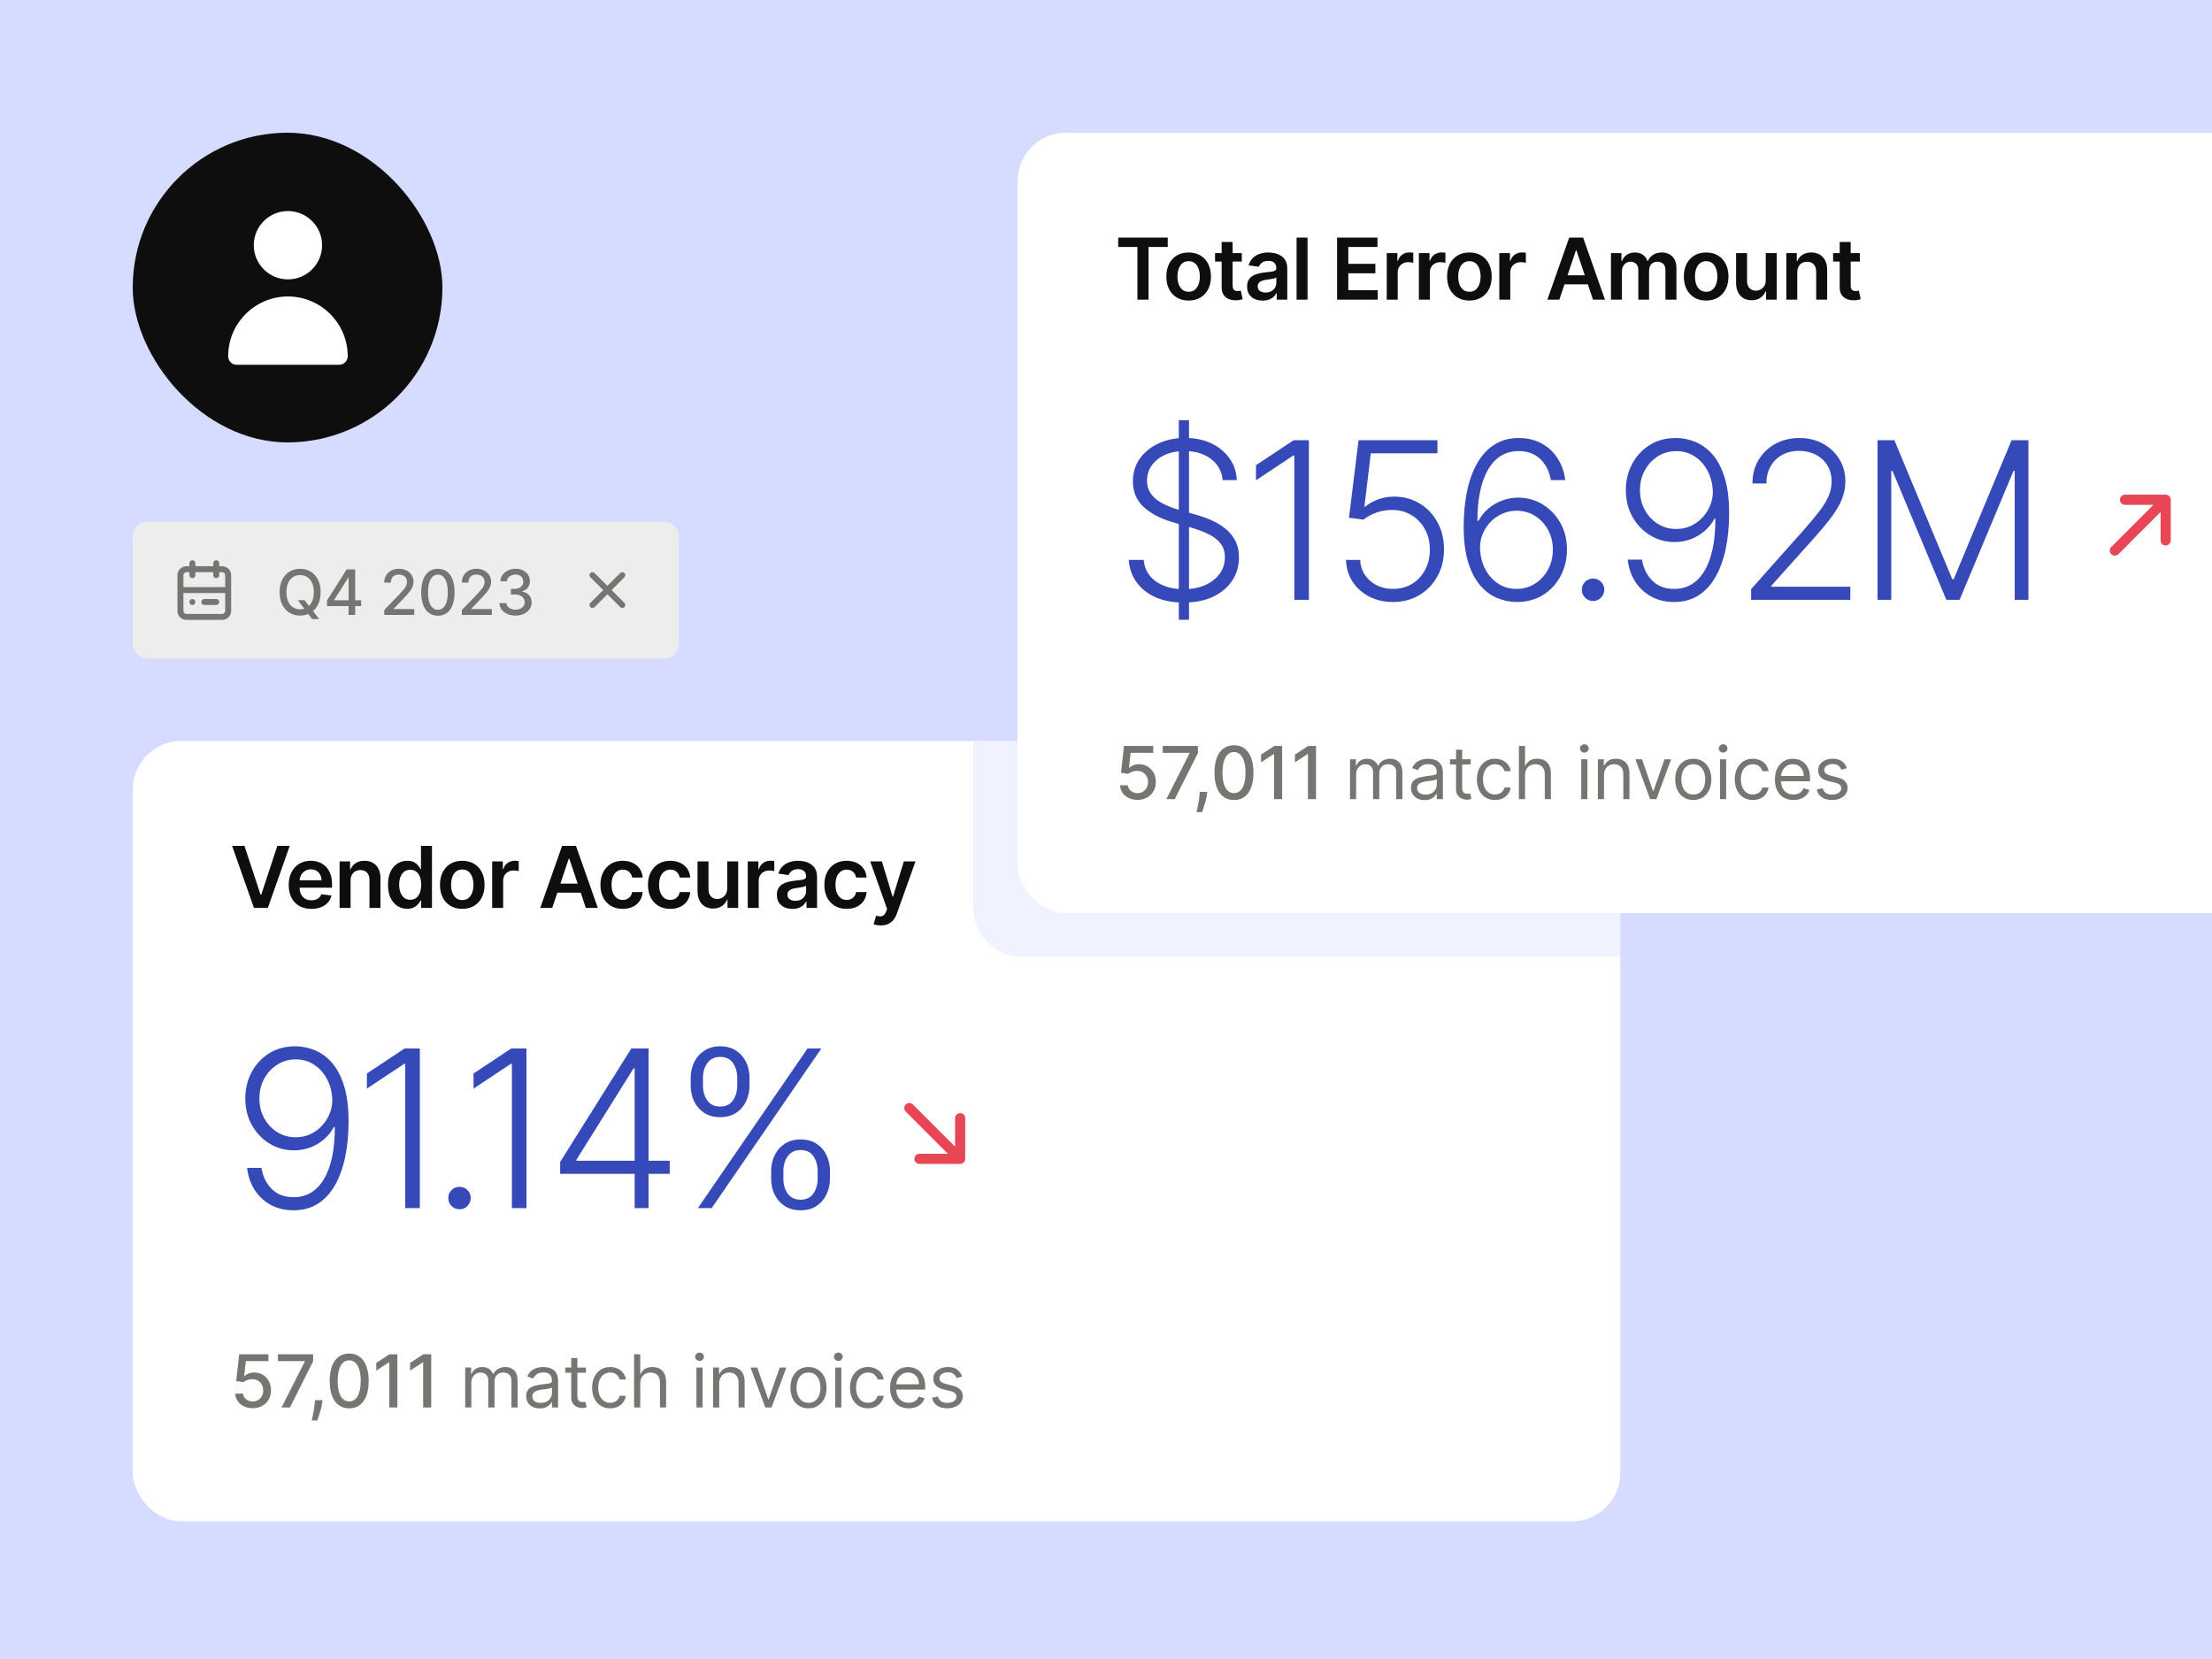
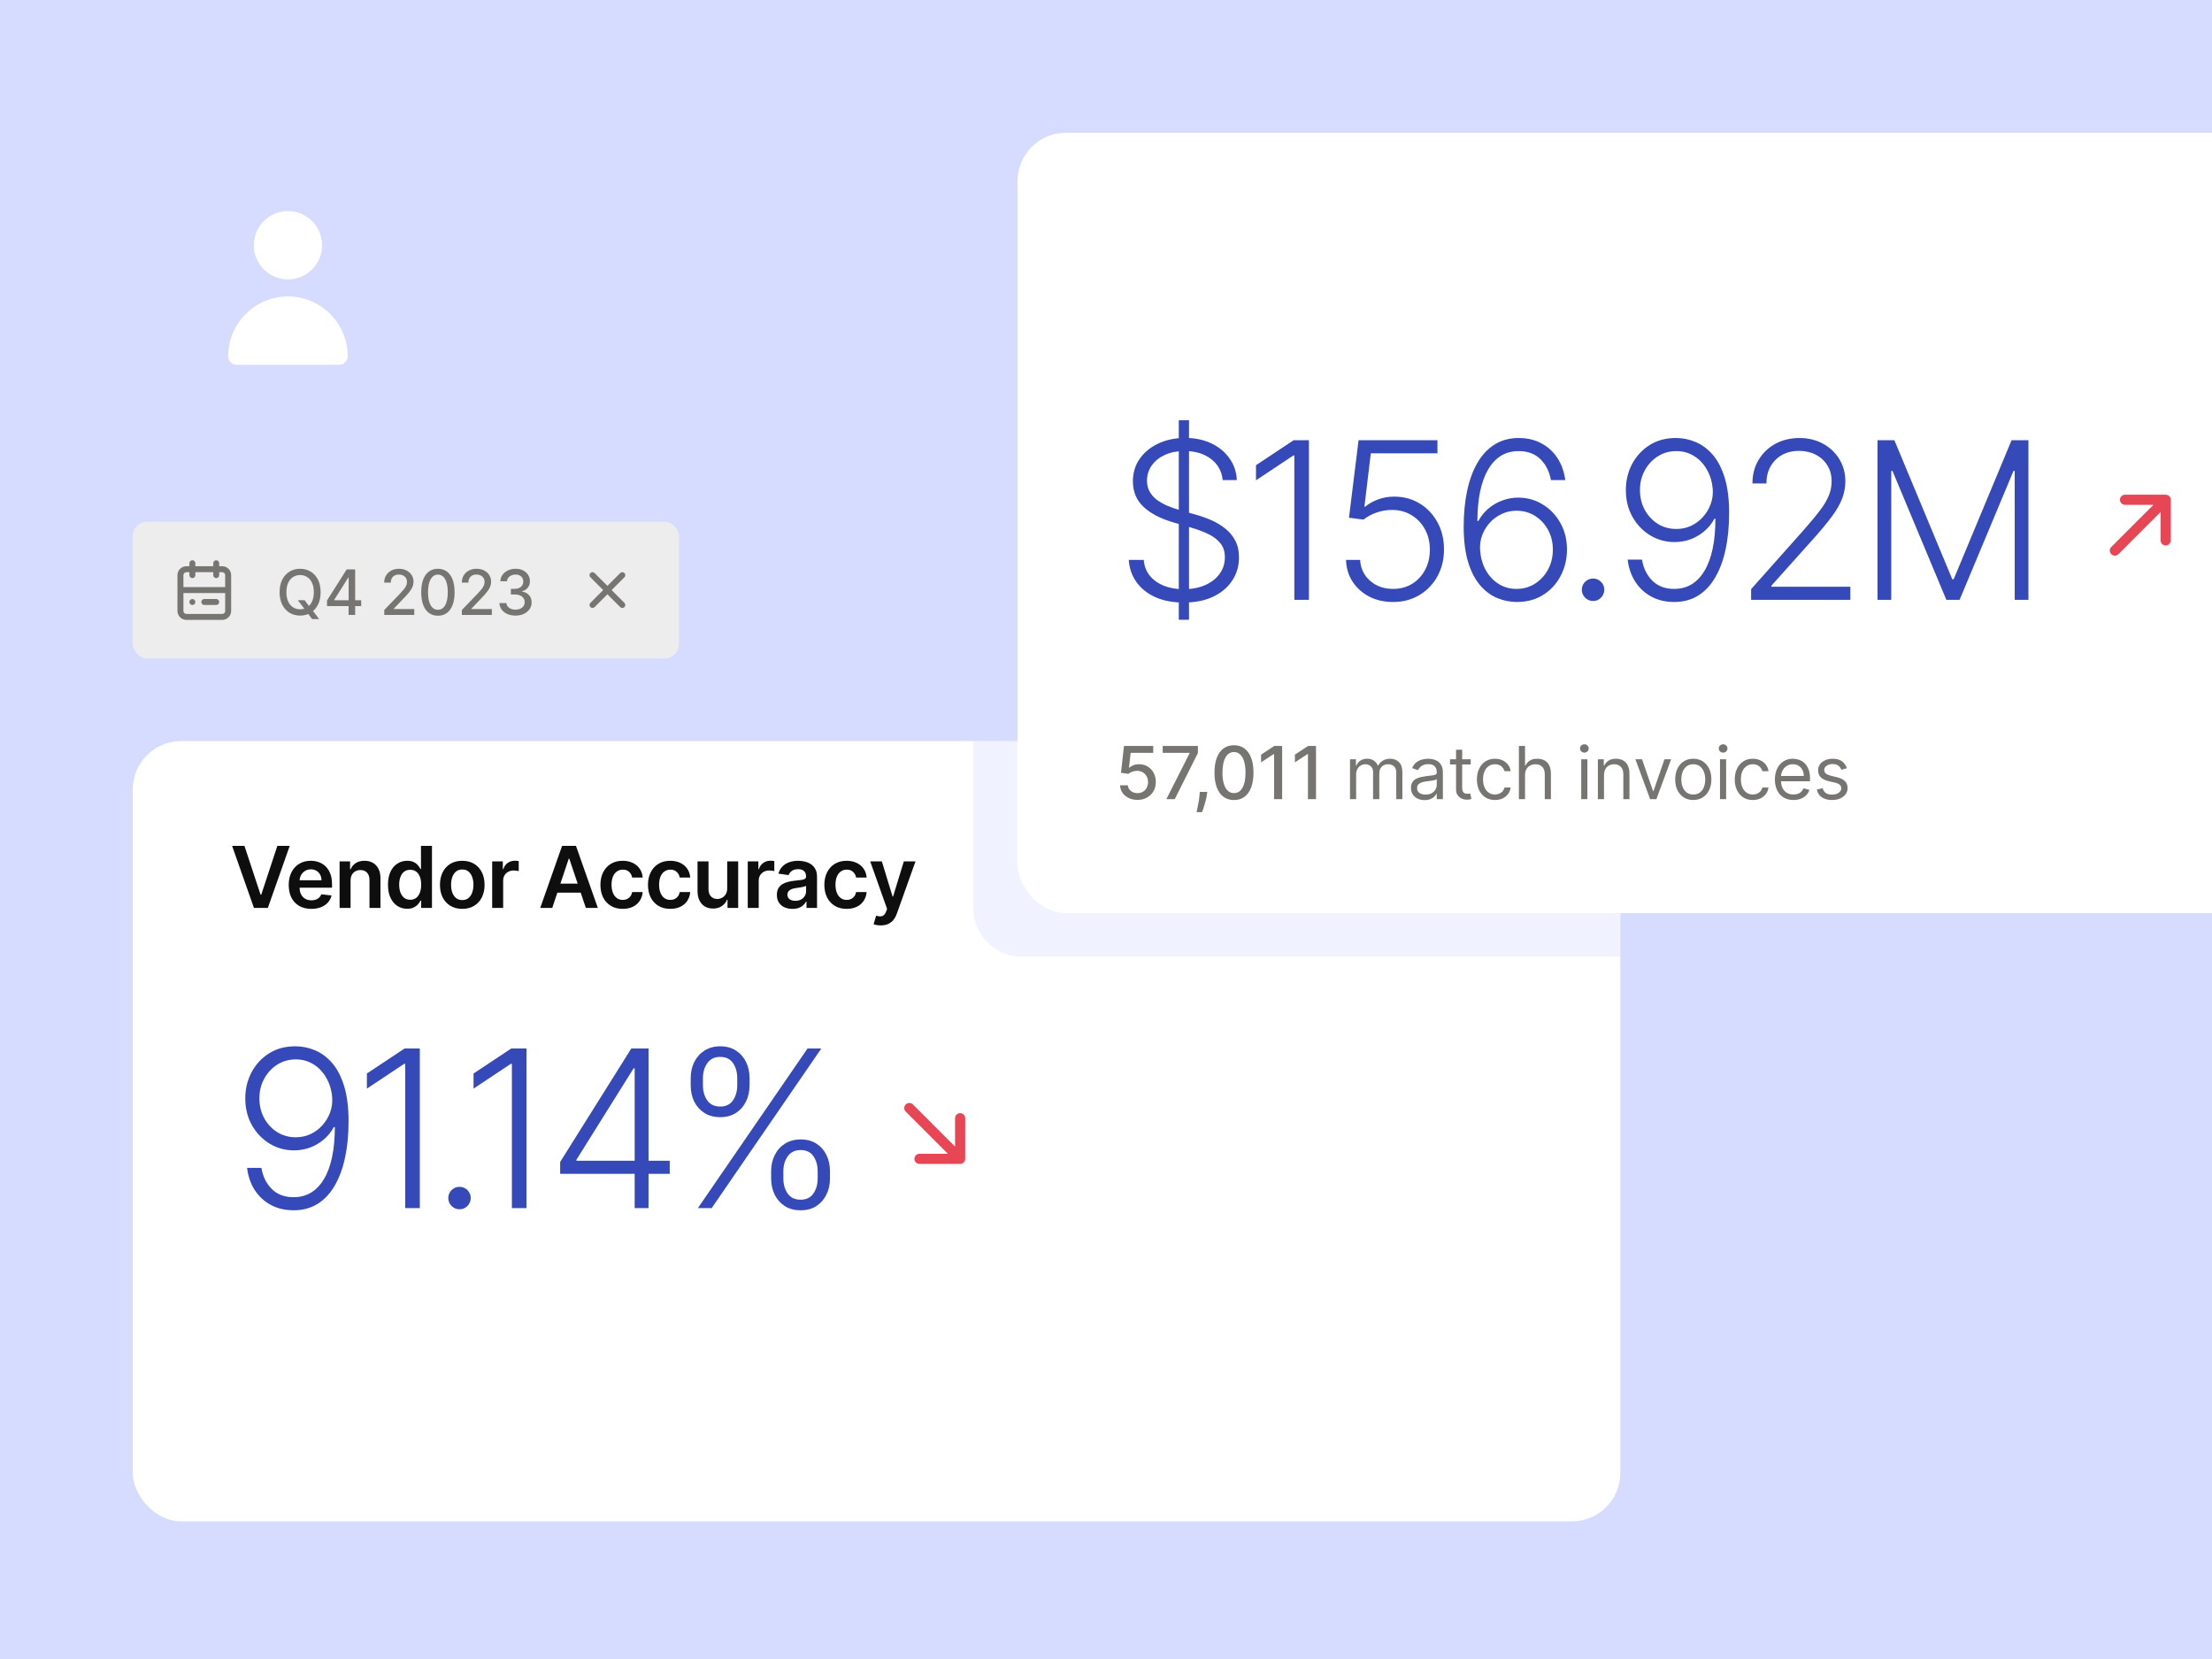
<svg xmlns="http://www.w3.org/2000/svg" width="400" height="300" viewBox="0 0 400 300" fill="none">
  <rect x="0" y="0" width="400" height="300" fill="#333333" stroke="none" />
  <g clip-path="url(#clip0_2189_63611)">
    <rect width="400" height="300" fill="#D6DCFF" />
    <rect x="24" y="134" width="269.005" height="141.117" rx="8.775" fill="white" />
    <path d="M44.203 152.96L47.124 161.796H47.239L50.155 152.96H52.392L48.434 164.186H45.924L41.972 152.96H44.203ZM56.296 164.35C55.452 164.35 54.723 164.175 54.109 163.824C53.499 163.469 53.03 162.969 52.701 162.322C52.372 161.672 52.208 160.906 52.208 160.025C52.208 159.159 52.372 158.399 52.701 157.745C53.033 157.088 53.497 156.576 54.093 156.211C54.689 155.842 55.388 155.657 56.192 155.657C56.711 155.657 57.201 155.741 57.661 155.909C58.125 156.074 58.535 156.329 58.889 156.676C59.247 157.024 59.528 157.466 59.733 158.003C59.938 158.536 60.04 159.172 60.04 159.91V160.519H53.139V159.181H58.138C58.134 158.801 58.052 158.463 57.891 158.167C57.731 157.868 57.506 157.632 57.217 157.46C56.932 157.289 56.6 157.203 56.22 157.203C55.814 157.203 55.458 157.301 55.151 157.499C54.844 157.692 54.605 157.948 54.433 158.266C54.265 158.58 54.179 158.926 54.175 159.302V160.469C54.175 160.959 54.265 161.379 54.444 161.73C54.623 162.077 54.873 162.344 55.195 162.53C55.516 162.713 55.893 162.804 56.324 162.804C56.612 162.804 56.874 162.764 57.108 162.684C57.341 162.6 57.544 162.477 57.716 162.316C57.888 162.156 58.017 161.957 58.105 161.719L59.958 161.927C59.841 162.417 59.618 162.845 59.289 163.21C58.964 163.572 58.547 163.853 58.039 164.054C57.531 164.251 56.95 164.35 56.296 164.35ZM63.394 159.253V164.186H61.41V155.767H63.306V157.197H63.405C63.599 156.726 63.907 156.351 64.331 156.074C64.759 155.796 65.287 155.657 65.915 155.657C66.496 155.657 67.002 155.781 67.433 156.03C67.868 156.278 68.204 156.638 68.442 157.109C68.683 157.581 68.802 158.153 68.798 158.825V164.186H66.814V159.132C66.814 158.569 66.668 158.129 66.376 157.811C66.087 157.493 65.687 157.334 65.175 157.334C64.828 157.334 64.519 157.411 64.249 157.564C63.982 157.714 63.772 157.932 63.619 158.217C63.469 158.502 63.394 158.847 63.394 159.253ZM73.631 164.334C72.969 164.334 72.377 164.164 71.855 163.824C71.332 163.484 70.92 162.991 70.616 162.344C70.313 161.697 70.161 160.912 70.161 159.987C70.161 159.052 70.315 158.262 70.622 157.619C70.932 156.972 71.351 156.485 71.877 156.156C72.403 155.823 72.99 155.657 73.636 155.657C74.13 155.657 74.535 155.741 74.853 155.909C75.171 156.074 75.423 156.273 75.609 156.507C75.796 156.737 75.94 156.954 76.043 157.159H76.125V152.96H78.114V164.186H76.163V162.859H76.043C75.94 163.064 75.792 163.281 75.599 163.511C75.405 163.738 75.149 163.932 74.831 164.092C74.513 164.253 74.113 164.334 73.631 164.334ZM74.184 162.706C74.605 162.706 74.963 162.592 75.259 162.366C75.555 162.136 75.779 161.816 75.933 161.407C76.086 160.997 76.163 160.521 76.163 159.976C76.163 159.432 76.086 158.958 75.933 158.556C75.783 158.155 75.56 157.842 75.264 157.619C74.972 157.396 74.612 157.285 74.184 157.285C73.742 157.285 73.373 157.4 73.077 157.63C72.781 157.86 72.558 158.178 72.409 158.584C72.259 158.989 72.184 159.454 72.184 159.976C72.184 160.502 72.259 160.972 72.409 161.385C72.562 161.794 72.787 162.117 73.083 162.355C73.382 162.589 73.75 162.706 74.184 162.706ZM83.592 164.35C82.77 164.35 82.058 164.169 81.455 163.807C80.852 163.446 80.384 162.94 80.052 162.289C79.723 161.639 79.558 160.879 79.558 160.009C79.558 159.139 79.723 158.377 80.052 157.723C80.384 157.069 80.852 156.561 81.455 156.2C82.058 155.838 82.77 155.657 83.592 155.657C84.415 155.657 85.127 155.838 85.73 156.2C86.333 156.561 86.799 157.069 87.128 157.723C87.46 158.377 87.626 159.139 87.626 160.009C87.626 160.879 87.46 161.639 87.128 162.289C86.799 162.94 86.333 163.446 85.73 163.807C85.127 164.169 84.415 164.35 83.592 164.35ZM83.603 162.76C84.049 162.76 84.422 162.638 84.721 162.393C85.021 162.145 85.244 161.812 85.39 161.396C85.54 160.979 85.615 160.515 85.615 160.003C85.615 159.488 85.54 159.022 85.39 158.606C85.244 158.186 85.021 157.851 84.721 157.603C84.422 157.354 84.049 157.23 83.603 157.23C83.147 157.23 82.766 157.354 82.463 157.603C82.164 157.851 81.939 158.186 81.789 158.606C81.643 159.022 81.57 159.488 81.57 160.003C81.57 160.515 81.643 160.979 81.789 161.396C81.939 161.812 82.164 162.145 82.463 162.393C82.766 162.638 83.147 162.76 83.603 162.76ZM89.002 164.186V155.767H90.926V157.17H91.013C91.167 156.684 91.43 156.309 91.803 156.046C92.179 155.779 92.608 155.646 93.091 155.646C93.2 155.646 93.323 155.652 93.458 155.662C93.597 155.67 93.712 155.683 93.803 155.701V157.526C93.719 157.497 93.586 157.471 93.403 157.449C93.224 157.424 93.05 157.411 92.882 157.411C92.521 157.411 92.195 157.489 91.907 157.647C91.622 157.8 91.397 158.014 91.233 158.288C91.068 158.562 90.986 158.878 90.986 159.236V164.186H89.002ZM99.862 164.186H97.691L101.643 152.96H104.153L108.111 164.186H105.94L102.942 155.262H102.854L99.862 164.186ZM99.933 159.784H105.853V161.418H99.933V159.784ZM112.609 164.35C111.769 164.35 111.047 164.165 110.444 163.796C109.845 163.427 109.382 162.918 109.057 162.267C108.736 161.613 108.575 160.86 108.575 160.009C108.575 159.154 108.739 158.399 109.068 157.745C109.397 157.088 109.861 156.576 110.46 156.211C111.063 155.842 111.776 155.657 112.598 155.657C113.281 155.657 113.886 155.783 114.412 156.035C114.942 156.284 115.364 156.636 115.678 157.093C115.993 157.546 116.172 158.076 116.216 158.683H114.319C114.242 158.277 114.06 157.939 113.771 157.669C113.486 157.394 113.104 157.257 112.625 157.257C112.22 157.257 111.864 157.367 111.557 157.586C111.25 157.802 111.01 158.113 110.839 158.518C110.671 158.924 110.586 159.41 110.586 159.976C110.586 160.55 110.671 161.043 110.839 161.456C111.007 161.865 111.242 162.181 111.546 162.404C111.853 162.623 112.213 162.733 112.625 162.733C112.918 162.733 113.179 162.678 113.409 162.569C113.643 162.455 113.839 162.293 113.996 162.081C114.153 161.869 114.261 161.611 114.319 161.308H116.216C116.168 161.904 115.993 162.432 115.689 162.892C115.386 163.349 114.973 163.707 114.451 163.966C113.928 164.222 113.314 164.35 112.609 164.35ZM121.208 164.35C120.368 164.35 119.646 164.165 119.043 163.796C118.444 163.427 117.982 162.918 117.657 162.267C117.335 161.613 117.174 160.86 117.174 160.009C117.174 159.154 117.339 158.399 117.668 157.745C117.997 157.088 118.461 156.576 119.06 156.211C119.663 155.842 120.375 155.657 121.197 155.657C121.881 155.657 122.486 155.783 123.012 156.035C123.542 156.284 123.964 156.636 124.278 157.093C124.592 157.546 124.771 158.076 124.815 158.683H122.919C122.842 158.277 122.659 157.939 122.37 157.669C122.085 157.394 121.704 157.257 121.225 157.257C120.819 157.257 120.463 157.367 120.156 157.586C119.849 157.802 119.61 158.113 119.438 158.518C119.27 158.924 119.186 159.41 119.186 159.976C119.186 160.55 119.27 161.043 119.438 161.456C119.606 161.865 119.842 162.181 120.145 162.404C120.452 162.623 120.812 162.733 121.225 162.733C121.517 162.733 121.778 162.678 122.009 162.569C122.243 162.455 122.438 162.293 122.595 162.081C122.752 161.869 122.86 161.611 122.919 161.308H124.815C124.767 161.904 124.592 162.432 124.289 162.892C123.986 163.349 123.573 163.707 123.05 163.966C122.528 164.222 121.914 164.35 121.208 164.35ZM131.502 160.645V155.767H133.486V164.186H131.562V162.689H131.474C131.284 163.161 130.972 163.546 130.537 163.846C130.106 164.145 129.574 164.295 128.942 164.295C128.39 164.295 127.902 164.173 127.478 163.928C127.058 163.679 126.729 163.32 126.492 162.848C126.254 162.373 126.136 161.799 126.136 161.127V155.767H128.12V160.82C128.12 161.354 128.266 161.778 128.558 162.092C128.85 162.406 129.234 162.563 129.709 162.563C130.002 162.563 130.285 162.492 130.559 162.349C130.833 162.207 131.058 161.995 131.233 161.714C131.412 161.429 131.502 161.072 131.502 160.645ZM135.217 164.186V155.767H137.141V157.17H137.229C137.382 156.684 137.645 156.309 138.018 156.046C138.395 155.779 138.824 155.646 139.306 155.646C139.416 155.646 139.538 155.652 139.673 155.662C139.812 155.67 139.927 155.683 140.019 155.701V157.526C139.935 157.497 139.801 157.471 139.619 157.449C139.44 157.424 139.266 157.411 139.098 157.411C138.736 157.411 138.411 157.489 138.122 157.647C137.837 157.8 137.613 158.014 137.448 158.288C137.284 158.562 137.201 158.878 137.201 159.236V164.186H135.217ZM143.3 164.355C142.767 164.355 142.286 164.26 141.859 164.07C141.435 163.877 141.099 163.592 140.85 163.215C140.605 162.839 140.483 162.375 140.483 161.823C140.483 161.348 140.571 160.955 140.746 160.645C140.921 160.334 141.161 160.086 141.464 159.899C141.767 159.713 142.109 159.572 142.489 159.477C142.873 159.379 143.269 159.307 143.678 159.264C144.172 159.212 144.572 159.167 144.879 159.127C145.186 159.083 145.409 159.017 145.547 158.929C145.69 158.838 145.761 158.697 145.761 158.507V158.474C145.761 158.061 145.639 157.742 145.394 157.515C145.149 157.289 144.796 157.175 144.336 157.175C143.85 157.175 143.465 157.281 143.18 157.493C142.898 157.705 142.708 157.955 142.61 158.244L140.757 157.981C140.903 157.469 141.144 157.042 141.48 156.698C141.817 156.351 142.228 156.092 142.714 155.92C143.2 155.745 143.737 155.657 144.325 155.657C144.731 155.657 145.134 155.704 145.536 155.799C145.938 155.895 146.306 156.052 146.638 156.271C146.971 156.486 147.237 156.781 147.438 157.153C147.643 157.526 147.745 157.992 147.745 158.551V164.186H145.838V163.029H145.772C145.652 163.263 145.482 163.482 145.262 163.687C145.047 163.888 144.775 164.05 144.446 164.175C144.12 164.295 143.739 164.355 143.3 164.355ZM143.815 162.897C144.214 162.897 144.559 162.819 144.851 162.662C145.144 162.501 145.368 162.289 145.525 162.026C145.686 161.763 145.767 161.476 145.767 161.165V160.173C145.705 160.225 145.599 160.272 145.449 160.316C145.303 160.36 145.138 160.398 144.955 160.431C144.773 160.464 144.592 160.493 144.413 160.519C144.234 160.544 144.078 160.566 143.947 160.584C143.651 160.625 143.386 160.69 143.152 160.782C142.918 160.873 142.734 161.001 142.599 161.165C142.463 161.326 142.396 161.535 142.396 161.79C142.396 162.156 142.529 162.432 142.796 162.618C143.063 162.804 143.402 162.897 143.815 162.897ZM153.104 164.35C152.264 164.35 151.542 164.165 150.939 163.796C150.34 163.427 149.878 162.918 149.552 162.267C149.231 161.613 149.07 160.86 149.07 160.009C149.07 159.154 149.234 158.399 149.563 157.745C149.892 157.088 150.356 156.576 150.955 156.211C151.558 155.842 152.271 155.657 153.093 155.657C153.776 155.657 154.381 155.783 154.907 156.035C155.437 156.284 155.859 156.636 156.173 157.093C156.488 157.546 156.667 158.076 156.711 158.683H154.814C154.737 158.277 154.555 157.939 154.266 157.669C153.981 157.394 153.599 157.257 153.12 157.257C152.715 157.257 152.359 157.367 152.052 157.586C151.745 157.802 151.505 158.113 151.334 158.518C151.166 158.924 151.082 159.41 151.082 159.976C151.082 160.55 151.166 161.043 151.334 161.456C151.502 161.865 151.737 162.181 152.041 162.404C152.348 162.623 152.708 162.733 153.12 162.733C153.413 162.733 153.674 162.678 153.904 162.569C154.138 162.455 154.334 162.293 154.491 162.081C154.648 161.869 154.756 161.611 154.814 161.308H156.711C156.663 161.904 156.488 162.432 156.184 162.892C155.881 163.349 155.468 163.707 154.946 163.966C154.423 164.222 153.809 164.35 153.104 164.35ZM159.264 167.343C158.994 167.343 158.744 167.321 158.513 167.277C158.287 167.237 158.106 167.189 157.971 167.134L158.431 165.589C158.72 165.673 158.978 165.713 159.204 165.709C159.431 165.706 159.63 165.634 159.802 165.496C159.977 165.36 160.125 165.134 160.245 164.816L160.415 164.361L157.362 155.767H159.467L161.407 162.125H161.495L163.441 155.767H165.551L162.18 165.205C162.023 165.651 161.815 166.033 161.555 166.351C161.296 166.672 160.978 166.917 160.602 167.085C160.229 167.257 159.783 167.343 159.264 167.343Z" fill="#0E0E0E" />
    <path d="M53.489 189.205C54.692 189.215 55.857 189.459 56.985 189.938C58.121 190.408 59.146 191.169 60.057 192.221C60.969 193.264 61.692 194.655 62.228 196.393C62.763 198.122 63.031 200.25 63.031 202.778C63.031 205.136 62.824 207.298 62.411 209.261C61.998 211.225 61.377 212.926 60.55 214.363C59.733 215.792 58.699 216.9 57.45 217.69C56.209 218.47 54.758 218.859 53.095 218.859C51.544 218.859 50.168 218.535 48.965 217.887C47.772 217.239 46.804 216.341 46.062 215.195C45.319 214.039 44.859 212.705 44.68 211.192H47.274C47.527 212.733 48.148 214.002 49.134 214.998C50.13 215.994 51.45 216.492 53.095 216.492C55.453 216.492 57.285 215.392 58.591 213.194C59.897 210.995 60.55 207.866 60.55 203.807H60.367C59.916 204.653 59.324 205.39 58.591 206.02C57.868 206.649 57.041 207.143 56.111 207.5C55.181 207.847 54.199 208.021 53.165 208.021C51.558 208.021 50.088 207.617 48.754 206.809C47.419 205.991 46.353 204.878 45.554 203.469C44.755 202.05 44.356 200.434 44.356 198.62C44.356 196.91 44.732 195.341 45.484 193.913C46.245 192.475 47.307 191.329 48.669 190.474C50.041 189.609 51.648 189.186 53.489 189.205ZM53.489 191.573C52.24 191.573 51.117 191.893 50.121 192.532C49.134 193.161 48.35 194.011 47.767 195.083C47.194 196.144 46.907 197.324 46.907 198.62C46.907 199.926 47.194 201.115 47.767 202.186C48.35 203.248 49.134 204.093 50.121 204.723C51.117 205.343 52.24 205.653 53.489 205.653C54.448 205.653 55.34 205.461 56.167 205.075C56.994 204.681 57.708 204.145 58.309 203.469C58.92 202.792 59.381 202.026 59.691 201.171C60.01 200.307 60.137 199.4 60.071 198.451C59.959 197.136 59.606 195.961 59.014 194.928C58.432 193.885 57.661 193.067 56.703 192.475C55.754 191.874 54.683 191.573 53.489 191.573ZM75.916 189.6V218.465H73.28V192.362H73.111L66.346 196.858V194.124L73.168 189.6H75.916ZM83.093 218.676C82.538 218.676 82.059 218.479 81.655 218.084C81.26 217.68 81.063 217.201 81.063 216.647C81.063 216.083 81.26 215.604 81.655 215.209C82.059 214.814 82.538 214.617 83.093 214.617C83.656 214.617 84.136 214.814 84.53 215.209C84.925 215.604 85.122 216.083 85.122 216.647C85.122 217.013 85.028 217.351 84.84 217.661C84.662 217.972 84.418 218.221 84.108 218.408C83.807 218.587 83.469 218.676 83.093 218.676ZM95.203 189.6V218.465H92.567V192.362H92.398L85.632 196.858V194.124L92.454 189.6H95.203ZM101.294 212.263V210.121L114.162 189.6H115.741V193.194H114.571L104.24 209.712V209.896H121.11V212.263H101.294ZM114.768 218.465V211.587V210.6V189.6H117.277V218.465H114.768ZM139.446 213.109V211.798C139.446 210.718 139.662 209.745 140.095 208.881C140.527 208.007 141.142 207.316 141.941 206.809C142.74 206.302 143.689 206.048 144.788 206.048C145.897 206.048 146.846 206.302 147.635 206.809C148.424 207.316 149.03 208.007 149.453 208.881C149.876 209.745 150.087 210.718 150.087 211.798V213.109C150.087 214.19 149.871 215.162 149.439 216.027C149.016 216.891 148.41 217.582 147.621 218.098C146.832 218.606 145.887 218.859 144.788 218.859C143.67 218.859 142.711 218.606 141.913 218.098C141.123 217.582 140.513 216.891 140.081 216.027C139.658 215.162 139.446 214.19 139.446 213.109ZM141.659 211.798V213.109C141.659 214.171 141.917 215.078 142.434 215.829C142.96 216.572 143.745 216.943 144.788 216.943C145.803 216.943 146.569 216.572 147.085 215.829C147.602 215.078 147.861 214.171 147.861 213.109V211.798C147.861 210.737 147.607 209.834 147.099 209.092C146.592 208.341 145.822 207.965 144.788 207.965C143.764 207.965 142.984 208.341 142.448 209.092C141.922 209.834 141.659 210.737 141.659 211.798ZM124.901 196.266V194.956C124.901 193.875 125.117 192.903 125.549 192.038C125.982 191.174 126.597 190.488 127.396 189.98C128.194 189.464 129.143 189.205 130.243 189.205C131.351 189.205 132.301 189.464 133.09 189.98C133.879 190.488 134.485 191.174 134.908 192.038C135.331 192.903 135.542 193.875 135.542 194.956V196.266C135.542 197.347 135.326 198.324 134.894 199.198C134.471 200.063 133.865 200.748 133.076 201.256C132.286 201.763 131.342 202.017 130.243 202.017C129.125 202.017 128.166 201.763 127.368 201.256C126.578 200.748 125.968 200.063 125.535 199.198C125.112 198.324 124.901 197.347 124.901 196.266ZM127.114 194.956V196.266C127.114 197.328 127.372 198.235 127.889 198.987C128.415 199.729 129.2 200.1 130.243 200.1C131.258 200.1 132.023 199.729 132.54 198.987C133.057 198.235 133.315 197.328 133.315 196.266V194.956C133.315 193.894 133.062 192.992 132.554 192.25C132.047 191.498 131.276 191.122 130.243 191.122C129.219 191.122 128.439 191.498 127.903 192.25C127.377 192.992 127.114 193.894 127.114 194.956ZM126.198 218.465L146.028 189.6H148.523L128.692 218.465H126.198Z" fill="#3649B9" />
    <path d="M163.785 199.721C163.426 200.08 163.426 200.661 163.785 201.02L171.404 208.639H166.272C165.765 208.639 165.353 209.05 165.353 209.558C165.353 210.066 165.765 210.477 166.272 210.477H173.622C174.129 210.477 174.541 210.066 174.541 209.558V202.208C174.541 201.7 174.129 201.289 173.622 201.289C173.115 201.289 172.703 201.7 172.703 202.208V207.34L165.084 199.721C164.725 199.362 164.144 199.362 163.785 199.721Z" fill="#E74755" />
-     <path d="M45.695 254.646C45.106 254.646 44.577 254.533 44.107 254.308C43.641 254.079 43.268 253.766 42.989 253.368C42.71 252.971 42.562 252.516 42.543 252.006H43.952C43.987 252.419 44.17 252.759 44.502 253.025C44.834 253.292 45.232 253.425 45.695 253.425C46.065 253.425 46.392 253.34 46.677 253.171C46.965 252.999 47.191 252.762 47.354 252.462C47.52 252.161 47.603 251.818 47.603 251.433C47.603 251.041 47.518 250.692 47.349 250.385C47.18 250.078 46.946 249.837 46.649 249.662C46.355 249.486 46.016 249.397 45.634 249.394C45.343 249.394 45.05 249.444 44.755 249.544C44.461 249.644 44.223 249.776 44.041 249.939L42.712 249.741L43.252 244.893H48.542V246.138H44.46L44.154 248.83H44.211C44.398 248.648 44.648 248.496 44.958 248.374C45.271 248.252 45.606 248.191 45.963 248.191C46.549 248.191 47.07 248.33 47.527 248.609C47.988 248.888 48.35 249.268 48.613 249.751C48.879 250.23 49.01 250.781 49.007 251.405C49.01 252.028 48.87 252.584 48.584 253.072C48.303 253.561 47.911 253.946 47.41 254.228C46.912 254.507 46.34 254.646 45.695 254.646ZM50.915 254.515L55.115 246.208V246.138H50.257V244.893H56.619V246.18L52.433 254.515H50.915ZM58.313 253.199L58.242 253.711C58.195 254.087 58.115 254.479 58.003 254.886C57.893 255.296 57.779 255.677 57.66 256.027C57.544 256.378 57.448 256.657 57.373 256.864H56.377C56.418 256.669 56.474 256.406 56.546 256.074C56.618 255.746 56.689 255.378 56.758 254.97C56.827 254.563 56.878 254.148 56.913 253.725L56.96 253.199H58.313ZM63.146 254.674C62.404 254.671 61.77 254.475 61.243 254.087C60.717 253.699 60.315 253.133 60.036 252.391C59.757 251.649 59.618 250.755 59.618 249.709C59.618 248.666 59.757 247.774 60.036 247.035C60.318 246.296 60.722 245.732 61.248 245.344C61.778 244.956 62.41 244.761 63.146 244.761C63.882 244.761 64.513 244.957 65.04 245.349C65.566 245.737 65.968 246.301 66.247 247.04C66.529 247.776 66.67 248.666 66.67 249.709C66.67 250.758 66.53 251.654 66.252 252.396C65.973 253.135 65.57 253.7 65.044 254.092C64.518 254.48 63.885 254.674 63.146 254.674ZM63.146 253.42C63.798 253.42 64.307 253.102 64.673 252.466C65.043 251.83 65.228 250.911 65.228 249.709C65.228 248.91 65.143 248.235 64.974 247.684C64.808 247.129 64.568 246.71 64.255 246.425C63.945 246.136 63.575 245.992 63.146 245.992C62.498 245.992 61.989 246.312 61.619 246.951C61.25 247.59 61.063 248.509 61.06 249.709C61.06 250.51 61.143 251.188 61.309 251.743C61.478 252.294 61.718 252.712 62.028 252.997C62.338 253.279 62.711 253.42 63.146 253.42ZM71.855 244.893V254.515H70.398V246.349H70.342L68.04 247.853V246.462L70.44 244.893H71.855ZM77.975 244.893V254.515H76.519V246.349H76.463L74.16 247.853V246.462L76.561 244.893H77.975ZM84.124 254.515V247.298H85.195V248.426H85.289C85.439 248.041 85.682 247.742 86.017 247.529C86.352 247.313 86.754 247.204 87.224 247.204C87.7 247.204 88.097 247.313 88.413 247.529C88.732 247.742 88.981 248.041 89.16 248.426H89.235C89.42 248.053 89.697 247.757 90.067 247.538C90.436 247.316 90.879 247.204 91.396 247.204C92.041 247.204 92.569 247.406 92.979 247.811C93.39 248.211 93.595 248.836 93.595 249.685V254.515H92.486V249.685C92.486 249.153 92.341 248.772 92.049 248.543C91.758 248.315 91.415 248.2 91.02 248.2C90.513 248.2 90.12 248.354 89.841 248.661C89.562 248.965 89.423 249.35 89.423 249.817V254.515H88.296V249.572C88.296 249.162 88.162 248.832 87.896 248.581C87.63 248.327 87.287 248.2 86.867 248.2C86.579 248.2 86.31 248.277 86.059 248.431C85.812 248.584 85.611 248.797 85.458 249.07C85.308 249.339 85.232 249.651 85.232 250.005V254.515H84.124ZM97.613 254.684C97.156 254.684 96.741 254.598 96.368 254.425C95.996 254.25 95.7 253.998 95.48 253.669C95.261 253.337 95.151 252.936 95.151 252.466C95.151 252.053 95.233 251.718 95.396 251.461C95.559 251.201 95.776 250.997 96.049 250.85C96.321 250.703 96.622 250.593 96.951 250.521C97.283 250.446 97.617 250.387 97.952 250.343C98.39 250.286 98.746 250.244 99.018 250.216C99.294 250.185 99.494 250.133 99.619 250.061C99.748 249.989 99.812 249.864 99.812 249.685V249.647C99.812 249.184 99.685 248.824 99.431 248.567C99.181 248.31 98.8 248.182 98.29 248.182C97.76 248.182 97.346 248.298 97.045 248.529C96.744 248.761 96.533 249.009 96.411 249.272L95.358 248.896C95.546 248.457 95.797 248.116 96.11 247.872C96.426 247.624 96.771 247.452 97.144 247.355C97.519 247.255 97.889 247.204 98.252 247.204C98.484 247.204 98.75 247.233 99.051 247.289C99.355 247.342 99.648 247.453 99.93 247.623C100.214 247.792 100.451 248.047 100.639 248.388C100.827 248.73 100.921 249.187 100.921 249.76V254.515H99.812V253.537H99.756C99.68 253.694 99.555 253.862 99.38 254.04C99.204 254.219 98.971 254.371 98.68 254.496C98.388 254.621 98.033 254.684 97.613 254.684ZM97.782 253.688C98.221 253.688 98.591 253.602 98.891 253.429C99.195 253.257 99.424 253.035 99.577 252.762C99.734 252.49 99.812 252.203 99.812 251.903V250.888C99.765 250.944 99.662 250.996 99.502 251.043C99.345 251.087 99.164 251.126 98.957 251.16C98.753 251.192 98.555 251.22 98.36 251.245C98.169 251.267 98.014 251.286 97.895 251.301C97.607 251.339 97.338 251.4 97.087 251.484C96.84 251.566 96.639 251.69 96.486 251.856C96.335 252.018 96.26 252.241 96.26 252.523C96.26 252.908 96.403 253.199 96.688 253.397C96.976 253.591 97.341 253.688 97.782 253.688ZM105.95 247.298V248.238H102.211V247.298H105.95ZM103.301 245.57H104.409V252.448C104.409 252.761 104.455 252.996 104.546 253.152C104.64 253.306 104.759 253.409 104.903 253.462C105.05 253.512 105.205 253.537 105.368 253.537C105.49 253.537 105.59 253.531 105.669 253.519C105.747 253.503 105.81 253.49 105.857 253.481L106.082 254.477C106.007 254.505 105.902 254.533 105.767 254.562C105.633 254.593 105.462 254.609 105.255 254.609C104.942 254.609 104.635 254.541 104.334 254.407C104.037 254.272 103.789 254.067 103.592 253.791C103.398 253.516 103.301 253.168 103.301 252.748V245.57ZM110.34 254.665C109.664 254.665 109.081 254.505 108.592 254.186C108.104 253.866 107.728 253.426 107.465 252.866C107.202 252.305 107.07 251.664 107.07 250.944C107.07 250.211 107.205 249.564 107.474 249.004C107.747 248.44 108.126 248 108.611 247.684C109.1 247.364 109.67 247.204 110.321 247.204C110.829 247.204 111.286 247.298 111.693 247.486C112.1 247.674 112.434 247.937 112.694 248.276C112.954 248.614 113.115 249.009 113.178 249.46H112.069C111.984 249.131 111.796 248.839 111.505 248.586C111.217 248.329 110.829 248.2 110.34 248.2C109.908 248.2 109.529 248.313 109.203 248.539C108.881 248.761 108.628 249.076 108.447 249.483C108.268 249.887 108.179 250.362 108.179 250.907C108.179 251.464 108.267 251.95 108.442 252.363C108.621 252.776 108.871 253.097 109.194 253.326C109.519 253.555 109.902 253.669 110.34 253.669C110.628 253.669 110.89 253.619 111.125 253.519C111.36 253.418 111.558 253.274 111.721 253.086C111.884 252.899 112 252.673 112.069 252.41H113.178C113.115 252.836 112.96 253.22 112.713 253.561C112.468 253.899 112.144 254.169 111.74 254.369C111.339 254.566 110.872 254.665 110.34 254.665ZM115.775 250.174V254.515H114.666V244.893H115.775V248.426H115.869C116.038 248.053 116.292 247.757 116.63 247.538C116.971 247.316 117.426 247.204 117.992 247.204C118.484 247.204 118.915 247.303 119.284 247.5C119.654 247.695 119.941 247.994 120.144 248.398C120.351 248.799 120.454 249.309 120.454 249.929V254.515H119.345V250.005C119.345 249.431 119.197 248.988 118.899 248.675C118.605 248.359 118.196 248.2 117.673 248.2C117.31 248.2 116.984 248.277 116.696 248.431C116.411 248.584 116.185 248.808 116.019 249.102C115.856 249.397 115.775 249.754 115.775 250.174ZM125.939 254.515V247.298H127.048V254.515H125.939ZM126.503 246.096C126.287 246.096 126.1 246.022 125.944 245.875C125.79 245.728 125.713 245.551 125.713 245.344C125.713 245.137 125.79 244.96 125.944 244.813C126.1 244.666 126.287 244.592 126.503 244.592C126.719 244.592 126.904 244.666 127.057 244.813C127.214 244.96 127.292 245.137 127.292 245.344C127.292 245.551 127.214 245.728 127.057 245.875C126.904 246.022 126.719 246.096 126.503 246.096ZM130.055 250.174V254.515H128.946V247.298H130.017V248.426H130.111C130.28 248.06 130.537 247.765 130.882 247.543C131.226 247.317 131.671 247.204 132.216 247.204C132.705 247.204 133.132 247.305 133.499 247.505C133.865 247.702 134.15 248.003 134.354 248.407C134.557 248.808 134.659 249.315 134.659 249.929V254.515H133.55V250.005C133.55 249.438 133.403 248.996 133.109 248.68C132.814 248.36 132.41 248.2 131.896 248.2C131.543 248.2 131.226 248.277 130.947 248.431C130.672 248.584 130.454 248.808 130.294 249.102C130.135 249.397 130.055 249.754 130.055 250.174ZM142.195 247.298L139.527 254.515H138.399L135.731 247.298H136.933L138.925 253.049H139L140.992 247.298H142.195ZM146.199 254.665C145.548 254.665 144.976 254.51 144.485 254.2C143.996 253.89 143.614 253.456 143.338 252.899C143.066 252.341 142.93 251.69 142.93 250.944C142.93 250.192 143.066 249.536 143.338 248.976C143.614 248.415 143.996 247.98 144.485 247.67C144.976 247.359 145.548 247.204 146.199 247.204C146.851 247.204 147.421 247.359 147.909 247.67C148.401 247.98 148.783 248.415 149.056 248.976C149.331 249.536 149.469 250.192 149.469 250.944C149.469 251.69 149.331 252.341 149.056 252.899C148.783 253.456 148.401 253.89 147.909 254.2C147.421 254.51 146.851 254.665 146.199 254.665ZM146.199 253.669C146.694 253.669 147.101 253.542 147.421 253.288C147.74 253.035 147.977 252.701 148.13 252.288C148.284 251.874 148.36 251.426 148.36 250.944C148.36 250.462 148.284 250.012 148.13 249.596C147.977 249.179 147.74 248.843 147.421 248.586C147.101 248.329 146.694 248.2 146.199 248.2C145.705 248.2 145.297 248.329 144.978 248.586C144.658 248.843 144.422 249.179 144.268 249.596C144.115 250.012 144.038 250.462 144.038 250.944C144.038 251.426 144.115 251.874 144.268 252.288C144.422 252.701 144.658 253.035 144.978 253.288C145.297 253.542 145.705 253.669 146.199 253.669ZM151.029 254.515V247.298H152.138V254.515H151.029ZM151.593 246.096C151.377 246.096 151.191 246.022 151.034 245.875C150.881 245.728 150.804 245.551 150.804 245.344C150.804 245.137 150.881 244.96 151.034 244.813C151.191 244.666 151.377 244.592 151.593 244.592C151.809 244.592 151.994 244.666 152.148 244.813C152.304 244.96 152.382 245.137 152.382 245.344C152.382 245.551 152.304 245.728 152.148 245.875C151.994 246.022 151.809 246.096 151.593 246.096ZM156.968 254.665C156.292 254.665 155.709 254.505 155.221 254.186C154.732 253.866 154.356 253.426 154.093 252.866C153.83 252.305 153.698 251.664 153.698 250.944C153.698 250.211 153.833 249.564 154.102 249.004C154.375 248.44 154.754 248 155.239 247.684C155.728 247.364 156.298 247.204 156.949 247.204C157.457 247.204 157.914 247.298 158.321 247.486C158.728 247.674 159.062 247.937 159.322 248.276C159.582 248.614 159.743 249.009 159.806 249.46H158.697C158.613 249.131 158.425 248.839 158.133 248.586C157.845 248.329 157.457 248.2 156.968 248.2C156.536 248.2 156.157 248.313 155.831 248.539C155.509 248.761 155.257 249.076 155.075 249.483C154.896 249.887 154.807 250.362 154.807 250.907C154.807 251.464 154.895 251.95 155.07 252.363C155.249 252.776 155.499 253.097 155.822 253.326C156.148 253.555 156.53 253.669 156.968 253.669C157.256 253.669 157.518 253.619 157.753 253.519C157.988 253.418 158.187 253.274 158.349 253.086C158.512 252.899 158.628 252.673 158.697 252.41H159.806C159.743 252.836 159.588 253.22 159.341 253.561C159.096 253.899 158.772 254.169 158.368 254.369C157.967 254.566 157.501 254.665 156.968 254.665ZM164.32 254.665C163.625 254.665 163.025 254.512 162.521 254.205C162.019 253.895 161.633 253.462 161.36 252.908C161.091 252.35 160.956 251.702 160.956 250.963C160.956 250.224 161.091 249.572 161.36 249.009C161.633 248.442 162.012 248 162.497 247.684C162.986 247.364 163.556 247.204 164.207 247.204C164.583 247.204 164.954 247.267 165.321 247.392C165.687 247.518 166.021 247.721 166.321 248.003C166.622 248.282 166.862 248.651 167.04 249.112C167.219 249.572 167.308 250.139 167.308 250.813V251.282H161.745V250.324H166.18C166.18 249.917 166.099 249.553 165.936 249.234C165.776 248.915 165.548 248.662 165.25 248.478C164.956 248.293 164.608 248.2 164.207 248.2C163.766 248.2 163.383 248.31 163.061 248.529C162.741 248.745 162.496 249.027 162.323 249.375C162.151 249.723 162.065 250.095 162.065 250.493V251.132C162.065 251.677 162.159 252.139 162.347 252.518C162.538 252.894 162.802 253.18 163.141 253.378C163.479 253.572 163.872 253.669 164.32 253.669C164.611 253.669 164.874 253.628 165.109 253.547C165.347 253.462 165.552 253.337 165.725 253.171C165.897 253.002 166.03 252.792 166.124 252.541L167.195 252.842C167.082 253.205 166.893 253.525 166.627 253.801C166.36 254.073 166.032 254.286 165.64 254.439C165.249 254.59 164.809 254.665 164.32 254.665ZM173.974 248.915L172.978 249.196C172.915 249.03 172.823 248.869 172.701 248.713C172.581 248.553 172.419 248.421 172.212 248.318C172.005 248.215 171.741 248.163 171.418 248.163C170.976 248.163 170.608 248.265 170.314 248.468C170.023 248.669 169.877 248.924 169.877 249.234C169.877 249.51 169.977 249.727 170.178 249.887C170.378 250.047 170.691 250.18 171.117 250.286L172.188 250.549C172.834 250.706 173.314 250.946 173.631 251.268C173.947 251.588 174.105 252 174.105 252.504C174.105 252.917 173.986 253.287 173.748 253.613C173.513 253.938 173.184 254.195 172.762 254.383C172.339 254.571 171.847 254.665 171.286 254.665C170.55 254.665 169.941 254.505 169.459 254.186C168.977 253.866 168.671 253.4 168.543 252.786L169.595 252.523C169.695 252.911 169.885 253.202 170.164 253.397C170.445 253.591 170.813 253.688 171.268 253.688C171.784 253.688 172.195 253.578 172.498 253.359C172.805 253.137 172.959 252.87 172.959 252.56C172.959 252.31 172.871 252.1 172.696 251.931C172.52 251.758 172.251 251.63 171.888 251.545L170.685 251.264C170.024 251.107 169.539 250.864 169.229 250.535C168.922 250.203 168.768 249.788 168.768 249.29C168.768 248.883 168.883 248.523 169.111 248.21C169.343 247.897 169.658 247.651 170.056 247.472C170.456 247.294 170.911 247.204 171.418 247.204C172.132 247.204 172.693 247.361 173.1 247.674C173.51 247.987 173.801 248.401 173.974 248.915Z" fill="#777572" />
    <g opacity="0.5">
      <path d="M176 134H293V173H184.775C179.929 173 176 169.071 176 164.225V134Z" fill="#ACB8FF" fill-opacity="0.35" />
    </g>
    <rect x="184" y="24" width="269.005" height="141.117" rx="8.775" fill="white" />
-     <path d="M202.208 44.665V42.96H211.164V44.665H207.694V54.185H205.677V44.665H202.208ZM214.945 54.35C214.123 54.35 213.411 54.169 212.808 53.807C212.205 53.446 211.737 52.94 211.404 52.289C211.076 51.639 210.911 50.879 210.911 50.009C210.911 49.139 211.076 48.377 211.404 47.723C211.737 47.069 212.205 46.561 212.808 46.2C213.411 45.838 214.123 45.657 214.945 45.657C215.767 45.657 216.48 45.838 217.083 46.2C217.686 46.561 218.152 47.069 218.481 47.723C218.813 48.377 218.979 49.139 218.979 50.009C218.979 50.879 218.813 51.639 218.481 52.289C218.152 52.94 217.686 53.446 217.083 53.807C216.48 54.169 215.767 54.35 214.945 54.35ZM214.956 52.761C215.402 52.761 215.775 52.638 216.074 52.393C216.374 52.145 216.597 51.812 216.743 51.396C216.893 50.979 216.968 50.515 216.968 50.004C216.968 49.488 216.893 49.022 216.743 48.606C216.597 48.186 216.374 47.851 216.074 47.603C215.775 47.354 215.402 47.23 214.956 47.23C214.499 47.23 214.119 47.354 213.816 47.603C213.517 47.851 213.292 48.186 213.142 48.606C212.996 49.022 212.923 49.488 212.923 50.004C212.923 50.515 212.996 50.979 213.142 51.396C213.292 51.812 213.517 52.145 213.816 52.393C214.119 52.638 214.499 52.761 214.956 52.761ZM224.559 45.767V47.301H219.719V45.767H224.559ZM220.914 43.75H222.898V51.653C222.898 51.92 222.938 52.125 223.019 52.267C223.103 52.406 223.212 52.501 223.347 52.552C223.483 52.603 223.632 52.629 223.797 52.629C223.921 52.629 224.034 52.62 224.137 52.602C224.243 52.583 224.323 52.567 224.378 52.552L224.712 54.103C224.606 54.14 224.455 54.18 224.257 54.224C224.064 54.268 223.826 54.293 223.545 54.301C223.048 54.315 222.6 54.24 222.202 54.076C221.804 53.908 221.487 53.648 221.254 53.298C221.023 52.947 220.91 52.508 220.914 51.982V43.75ZM228.332 54.355C227.799 54.355 227.318 54.261 226.891 54.07C226.467 53.877 226.13 53.592 225.882 53.215C225.637 52.839 225.515 52.375 225.515 51.823C225.515 51.348 225.602 50.955 225.778 50.645C225.953 50.334 226.193 50.086 226.496 49.899C226.799 49.713 227.141 49.572 227.521 49.477C227.905 49.379 228.301 49.307 228.71 49.264C229.204 49.212 229.604 49.167 229.911 49.127C230.218 49.083 230.44 49.017 230.579 48.929C230.722 48.838 230.793 48.697 230.793 48.507V48.474C230.793 48.061 230.671 47.742 230.426 47.515C230.181 47.288 229.828 47.175 229.368 47.175C228.882 47.175 228.496 47.281 228.211 47.493C227.93 47.705 227.74 47.955 227.641 48.244L225.789 47.981C225.935 47.469 226.176 47.042 226.512 46.698C226.848 46.351 227.26 46.092 227.746 45.92C228.232 45.745 228.769 45.657 229.357 45.657C229.763 45.657 230.166 45.705 230.568 45.8C230.97 45.895 231.337 46.052 231.67 46.271C232.003 46.486 232.269 46.781 232.47 47.153C232.675 47.526 232.777 47.992 232.777 48.551V54.185H230.87V53.029H230.804C230.683 53.263 230.514 53.482 230.294 53.687C230.079 53.888 229.806 54.05 229.478 54.175C229.152 54.295 228.771 54.355 228.332 54.355ZM228.847 52.898C229.246 52.898 229.591 52.819 229.883 52.662C230.176 52.501 230.4 52.289 230.557 52.026C230.718 51.763 230.799 51.476 230.799 51.166V50.173C230.736 50.225 230.63 50.272 230.481 50.316C230.334 50.36 230.17 50.398 229.987 50.431C229.805 50.464 229.624 50.493 229.445 50.519C229.266 50.544 229.11 50.566 228.979 50.584C228.683 50.625 228.418 50.69 228.184 50.782C227.95 50.873 227.766 51.001 227.63 51.166C227.495 51.326 227.428 51.535 227.428 51.79C227.428 52.156 227.561 52.432 227.828 52.618C228.095 52.804 228.434 52.898 228.847 52.898ZM236.448 42.96V54.185H234.464V42.96H236.448ZM241.787 54.185V42.96H249.088V44.665H243.82V47.712H248.71V49.417H243.82V52.481H249.132V54.185H241.787ZM250.766 54.185V45.767H252.69V47.17H252.777C252.931 46.684 253.194 46.309 253.567 46.046C253.943 45.779 254.372 45.646 254.855 45.646C254.964 45.646 255.087 45.651 255.222 45.663C255.361 45.67 255.476 45.683 255.567 45.701V47.526C255.483 47.497 255.35 47.471 255.167 47.449C254.988 47.424 254.815 47.411 254.647 47.411C254.285 47.411 253.96 47.489 253.671 47.647C253.386 47.8 253.161 48.014 252.997 48.288C252.832 48.562 252.75 48.878 252.75 49.236V54.185H250.766ZM256.577 54.185V45.767H258.501V47.17H258.588C258.742 46.684 259.005 46.309 259.378 46.046C259.754 45.779 260.183 45.646 260.666 45.646C260.775 45.646 260.898 45.651 261.033 45.663C261.172 45.67 261.287 45.683 261.378 45.701V47.526C261.294 47.497 261.161 47.471 260.978 47.449C260.799 47.424 260.626 47.411 260.457 47.411C260.096 47.411 259.77 47.489 259.482 47.647C259.197 47.8 258.972 48.014 258.808 48.288C258.643 48.562 258.561 48.878 258.561 49.236V54.185H256.577ZM265.713 54.35C264.891 54.35 264.179 54.169 263.576 53.807C262.973 53.446 262.505 52.94 262.173 52.289C261.844 51.639 261.679 50.879 261.679 50.009C261.679 49.139 261.844 48.377 262.173 47.723C262.505 47.069 262.973 46.561 263.576 46.2C264.179 45.838 264.891 45.657 265.713 45.657C266.536 45.657 267.248 45.838 267.851 46.2C268.454 46.561 268.92 47.069 269.249 47.723C269.581 48.377 269.747 49.139 269.747 50.009C269.747 50.879 269.581 51.639 269.249 52.289C268.92 52.94 268.454 53.446 267.851 53.807C267.248 54.169 266.536 54.35 265.713 54.35ZM265.724 52.761C266.17 52.761 266.543 52.638 266.843 52.393C267.142 52.145 267.365 51.812 267.511 51.396C267.661 50.979 267.736 50.515 267.736 50.004C267.736 49.488 267.661 49.022 267.511 48.606C267.365 48.186 267.142 47.851 266.843 47.603C266.543 47.354 266.17 47.23 265.724 47.23C265.268 47.23 264.888 47.354 264.584 47.603C264.285 47.851 264.06 48.186 263.91 48.606C263.764 49.022 263.691 49.488 263.691 50.004C263.691 50.515 263.764 50.979 263.91 51.396C264.06 51.812 264.285 52.145 264.584 52.393C264.888 52.638 265.268 52.761 265.724 52.761ZM271.123 54.185V45.767H273.047V47.17H273.134C273.288 46.684 273.551 46.309 273.924 46.046C274.3 45.779 274.729 45.646 275.212 45.646C275.321 45.646 275.444 45.651 275.579 45.663C275.718 45.67 275.833 45.683 275.924 45.701V47.526C275.84 47.497 275.707 47.471 275.524 47.449C275.345 47.424 275.172 47.411 275.003 47.411C274.642 47.411 274.317 47.489 274.028 47.647C273.743 47.8 273.518 48.014 273.354 48.288C273.189 48.562 273.107 48.878 273.107 49.236V54.185H271.123ZM281.983 54.185H279.812L283.764 42.96H286.275L290.232 54.185H288.061L285.063 45.262H284.976L281.983 54.185ZM282.054 49.784H287.974V51.418H282.054V49.784ZM291.314 54.185V45.767H293.21V47.197H293.309C293.485 46.715 293.775 46.339 294.181 46.068C294.586 45.794 295.07 45.657 295.633 45.657C296.203 45.657 296.684 45.796 297.075 46.074C297.469 46.348 297.747 46.722 297.908 47.197H297.995C298.182 46.73 298.496 46.357 298.938 46.079C299.384 45.798 299.912 45.657 300.522 45.657C301.297 45.657 301.929 45.902 302.419 46.392C302.908 46.881 303.153 47.596 303.153 48.535V54.185H301.164V48.842C301.164 48.319 301.025 47.937 300.747 47.696C300.469 47.451 300.129 47.329 299.727 47.329C299.249 47.329 298.874 47.478 298.604 47.778C298.337 48.074 298.204 48.46 298.204 48.935V54.185H296.258V48.759C296.258 48.324 296.126 47.977 295.863 47.718C295.604 47.458 295.264 47.329 294.844 47.329C294.559 47.329 294.299 47.402 294.066 47.548C293.832 47.691 293.645 47.893 293.506 48.156C293.368 48.416 293.298 48.719 293.298 49.066V54.185H291.314ZM308.53 54.35C307.708 54.35 306.995 54.169 306.392 53.807C305.789 53.446 305.321 52.94 304.989 52.289C304.66 51.639 304.496 50.879 304.496 50.009C304.496 49.139 304.66 48.377 304.989 47.723C305.321 47.069 305.789 46.561 306.392 46.2C306.995 45.838 307.708 45.657 308.53 45.657C309.352 45.657 310.064 45.838 310.667 46.2C311.27 46.561 311.736 47.069 312.065 47.723C312.397 48.377 312.564 49.139 312.564 50.009C312.564 50.879 312.397 51.639 312.065 52.289C311.736 52.94 311.27 53.446 310.667 53.807C310.064 54.169 309.352 54.35 308.53 54.35ZM308.541 52.761C308.986 52.761 309.359 52.638 309.659 52.393C309.958 52.145 310.181 51.812 310.327 51.396C310.477 50.979 310.552 50.515 310.552 50.004C310.552 49.488 310.477 49.022 310.327 48.606C310.181 48.186 309.958 47.851 309.659 47.603C309.359 47.354 308.986 47.23 308.541 47.23C308.084 47.23 307.704 47.354 307.401 47.603C307.101 47.851 306.876 48.186 306.726 48.606C306.58 49.022 306.507 49.488 306.507 50.004C306.507 50.515 306.58 50.979 306.726 51.396C306.876 51.812 307.101 52.145 307.401 52.393C307.704 52.638 308.084 52.761 308.541 52.761ZM319.305 50.645V45.767H321.289V54.185H319.365V52.689H319.278C319.088 53.161 318.775 53.546 318.34 53.846C317.909 54.145 317.378 54.295 316.745 54.295C316.194 54.295 315.706 54.173 315.282 53.928C314.862 53.679 314.533 53.319 314.295 52.848C314.058 52.373 313.939 51.8 313.939 51.127V45.767H315.923V50.82C315.923 51.354 316.069 51.778 316.362 52.092C316.654 52.406 317.038 52.563 317.513 52.563C317.805 52.563 318.088 52.492 318.362 52.349C318.636 52.207 318.861 51.995 319.037 51.714C319.216 51.429 319.305 51.072 319.305 50.645ZM325.005 49.253V54.185H323.021V45.767H324.917V47.197H325.016C325.21 46.726 325.518 46.351 325.942 46.074C326.37 45.796 326.898 45.657 327.526 45.657C328.107 45.657 328.613 45.781 329.045 46.03C329.479 46.278 329.816 46.638 330.053 47.109C330.294 47.581 330.413 48.153 330.409 48.825V54.185H328.425V49.132C328.425 48.569 328.279 48.129 327.987 47.811C327.698 47.493 327.298 47.334 326.786 47.334C326.439 47.334 326.13 47.411 325.86 47.564C325.593 47.714 325.383 47.932 325.23 48.217C325.08 48.502 325.005 48.847 325.005 49.253ZM336.322 45.767V47.301H331.482V45.767H336.322ZM332.677 43.75H334.661V51.653C334.661 51.92 334.701 52.125 334.782 52.267C334.866 52.406 334.975 52.501 335.11 52.552C335.246 52.603 335.395 52.629 335.56 52.629C335.684 52.629 335.797 52.62 335.9 52.602C336.006 52.583 336.086 52.567 336.141 52.552L336.475 54.103C336.369 54.14 336.218 54.18 336.02 54.224C335.827 54.268 335.589 54.293 335.308 54.301C334.811 54.315 334.363 54.24 333.965 54.076C333.567 53.908 333.25 53.648 333.017 53.298C332.786 52.947 332.673 52.508 332.677 51.982V43.75Z" fill="#0E0E0E" />
    <path d="M213.165 112.073V75.992H215.011V112.073H213.165ZM221.1 86.816C220.94 85.209 220.231 83.931 218.972 82.983C217.713 82.034 216.13 81.559 214.222 81.559C212.879 81.559 211.695 81.789 210.67 82.25C209.656 82.71 208.857 83.349 208.274 84.166C207.701 84.975 207.415 85.895 207.415 86.929C207.415 87.69 207.579 88.357 207.908 88.93C208.237 89.503 208.678 89.997 209.233 90.41C209.797 90.814 210.417 91.162 211.093 91.453C211.779 91.744 212.47 91.989 213.165 92.186L216.209 93.06C217.13 93.314 218.051 93.638 218.972 94.032C219.893 94.427 220.734 94.925 221.495 95.526C222.265 96.118 222.881 96.847 223.341 97.711C223.811 98.566 224.046 99.595 224.046 100.798C224.046 102.339 223.646 103.724 222.848 104.955C222.049 106.186 220.903 107.163 219.409 107.887C217.915 108.601 216.125 108.958 214.039 108.958C212.075 108.958 210.37 108.634 208.923 107.986C207.476 107.328 206.339 106.421 205.512 105.265C204.685 104.11 204.22 102.771 204.117 101.249H206.823C206.917 102.386 207.293 103.349 207.95 104.138C208.608 104.927 209.463 105.529 210.515 105.942C211.568 106.346 212.742 106.548 214.039 106.548C215.477 106.548 216.754 106.308 217.873 105.829C219 105.341 219.883 104.664 220.522 103.8C221.171 102.926 221.495 101.911 221.495 100.755C221.495 99.778 221.241 98.961 220.734 98.303C220.226 97.636 219.517 97.077 218.605 96.626C217.703 96.175 216.656 95.775 215.462 95.428L212.009 94.413C209.745 93.736 207.988 92.802 206.738 91.608C205.488 90.415 204.864 88.893 204.864 87.042C204.864 85.491 205.277 84.129 206.104 82.954C206.94 81.77 208.068 80.85 209.487 80.192C210.915 79.525 212.517 79.191 214.293 79.191C216.087 79.191 217.675 79.52 219.056 80.178C220.438 80.835 221.532 81.742 222.34 82.898C223.158 84.044 223.595 85.35 223.651 86.816H221.1ZM236.691 79.6V108.465H234.056V82.362H233.886L227.121 86.858V84.124L233.943 79.6H236.691ZM251.916 108.859C250.309 108.859 248.871 108.535 247.603 107.887C246.344 107.229 245.338 106.327 244.587 105.181C243.844 104.035 243.45 102.724 243.403 101.249H245.954C246.038 102.78 246.64 104.039 247.758 105.026C248.876 106.003 250.262 106.492 251.916 106.492C253.203 106.492 254.349 106.186 255.355 105.576C256.36 104.955 257.145 104.11 257.708 103.039C258.282 101.958 258.568 100.741 258.568 99.388C258.559 97.979 258.253 96.739 257.652 95.667C257.051 94.587 256.233 93.741 255.2 93.13C254.175 92.52 253.024 92.214 251.747 92.214C250.779 92.205 249.83 92.365 248.9 92.693C247.969 93.022 247.194 93.445 246.574 93.962L243.938 93.624L245.672 79.6H259.935V81.968H247.885L246.729 91.622H246.87C247.509 91.087 248.284 90.65 249.196 90.311C250.116 89.973 251.089 89.804 252.113 89.804C253.814 89.804 255.341 90.213 256.694 91.03C258.056 91.848 259.132 92.975 259.921 94.413C260.72 95.841 261.119 97.486 261.119 99.346C261.119 101.169 260.72 102.799 259.921 104.237C259.132 105.665 258.042 106.792 256.651 107.619C255.27 108.446 253.692 108.859 251.916 108.859ZM274.223 108.859C273.029 108.85 271.864 108.61 270.727 108.141C269.59 107.661 268.566 106.896 267.655 105.843C266.743 104.782 266.02 103.382 265.484 101.643C264.949 99.905 264.681 97.767 264.681 95.23C264.681 92.881 264.888 90.73 265.301 88.775C265.714 86.821 266.335 85.129 267.161 83.701C267.988 82.273 269.022 81.169 270.262 80.389C271.502 79.6 272.954 79.205 274.617 79.205C276.177 79.205 277.554 79.529 278.747 80.178C279.94 80.817 280.908 81.709 281.65 82.856C282.393 84.002 282.858 85.322 283.046 86.816H280.452C280.189 85.294 279.564 84.04 278.578 83.053C277.591 82.066 276.271 81.573 274.617 81.573C272.249 81.573 270.417 82.672 269.12 84.871C267.824 87.061 267.171 90.171 267.161 94.201H267.345C267.805 93.347 268.397 92.609 269.12 91.989C269.853 91.359 270.685 90.871 271.615 90.523C272.545 90.166 273.523 89.987 274.547 89.987C276.153 89.987 277.624 90.396 278.958 91.213C280.292 92.022 281.359 93.135 282.158 94.554C282.956 95.963 283.356 97.575 283.356 99.388C283.356 101.108 282.975 102.691 282.214 104.138C281.462 105.585 280.401 106.736 279.029 107.591C277.666 108.446 276.064 108.869 274.223 108.859ZM274.223 106.492C275.482 106.492 276.604 106.172 277.591 105.533C278.587 104.894 279.372 104.039 279.945 102.968C280.518 101.888 280.805 100.694 280.805 99.388C280.805 98.082 280.518 96.898 279.945 95.836C279.372 94.775 278.587 93.929 277.591 93.299C276.604 92.67 275.482 92.355 274.223 92.355C273.264 92.355 272.372 92.552 271.545 92.947C270.718 93.332 269.999 93.863 269.388 94.54C268.787 95.207 268.327 95.973 268.007 96.837C267.697 97.702 267.58 98.608 267.655 99.557C267.758 100.882 268.101 102.071 268.684 103.123C269.276 104.166 270.046 104.988 270.995 105.59C271.953 106.191 273.029 106.492 274.223 106.492ZM288.076 108.676C287.522 108.676 287.043 108.479 286.639 108.084C286.244 107.68 286.047 107.201 286.047 106.647C286.047 106.083 286.244 105.604 286.639 105.209C287.043 104.814 287.522 104.617 288.076 104.617C288.64 104.617 289.119 104.814 289.514 105.209C289.909 105.604 290.106 106.083 290.106 106.647C290.106 107.013 290.012 107.351 289.824 107.661C289.646 107.972 289.401 108.221 289.091 108.408C288.791 108.587 288.452 108.676 288.076 108.676ZM303.139 79.205C304.342 79.215 305.507 79.459 306.634 79.938C307.771 80.408 308.795 81.169 309.707 82.221C310.618 83.264 311.342 84.655 311.877 86.393C312.413 88.122 312.681 90.25 312.681 92.778C312.681 95.136 312.474 97.297 312.061 99.261C311.647 101.225 311.027 102.926 310.2 104.363C309.383 105.792 308.349 106.9 307.099 107.69C305.859 108.47 304.407 108.859 302.744 108.859C301.194 108.859 299.817 108.535 298.615 107.887C297.421 107.239 296.454 106.341 295.711 105.195C294.969 104.039 294.509 102.705 294.33 101.192H296.923C297.177 102.733 297.797 104.002 298.784 104.998C299.78 105.994 301.1 106.492 302.744 106.492C305.103 106.492 306.935 105.392 308.241 103.194C309.547 100.995 310.2 97.866 310.2 93.807H310.017C309.566 94.653 308.974 95.39 308.241 96.02C307.518 96.649 306.691 97.142 305.76 97.5C304.83 97.847 303.848 98.021 302.815 98.021C301.208 98.021 299.738 97.617 298.403 96.809C297.069 95.992 296.003 94.878 295.204 93.469C294.405 92.05 294.006 90.434 294.006 88.62C294.006 86.91 294.382 85.341 295.133 83.913C295.895 82.475 296.956 81.329 298.319 80.474C299.691 79.609 301.297 79.186 303.139 79.205ZM303.139 81.573C301.889 81.573 300.766 81.893 299.77 82.531C298.784 83.161 297.999 84.011 297.417 85.083C296.844 86.144 296.557 87.323 296.557 88.62C296.557 89.926 296.844 91.115 297.417 92.186C297.999 93.248 298.784 94.094 299.77 94.723C300.766 95.343 301.889 95.653 303.139 95.653C304.097 95.653 304.99 95.461 305.817 95.075C306.644 94.681 307.358 94.145 307.959 93.469C308.57 92.792 309.03 92.026 309.34 91.171C309.66 90.307 309.787 89.4 309.721 88.451C309.608 87.136 309.256 85.961 308.664 84.927C308.081 83.885 307.311 83.067 306.352 82.475C305.403 81.874 304.332 81.573 303.139 81.573ZM316.658 108.465V106.534L326.087 95.935C327.318 94.544 328.309 93.356 329.061 92.369C329.813 91.383 330.358 90.471 330.696 89.635C331.044 88.799 331.217 87.93 331.217 87.028C331.217 85.928 330.959 84.97 330.442 84.152C329.935 83.326 329.235 82.682 328.342 82.221C327.45 81.761 326.444 81.531 325.326 81.531C324.142 81.531 323.104 81.784 322.211 82.292C321.328 82.799 320.642 83.495 320.153 84.378C319.665 85.261 319.421 86.276 319.421 87.422H316.898C316.898 85.825 317.264 84.411 317.997 83.18C318.739 81.94 319.749 80.967 321.027 80.262C322.315 79.558 323.771 79.205 325.397 79.205C327.003 79.205 328.431 79.553 329.681 80.248C330.931 80.934 331.913 81.869 332.627 83.053C333.341 84.237 333.698 85.562 333.698 87.028C333.698 88.089 333.51 89.118 333.134 90.114C332.768 91.11 332.134 92.219 331.232 93.44C330.329 94.662 329.08 96.156 327.482 97.922L320.323 105.914V106.097H334.6V108.465H316.658ZM339.518 79.6H342.563L353.035 104.744H353.288L363.76 79.6H366.805V108.465H364.324V85.167H364.098L354.359 108.465H351.963L342.224 85.167H341.999V108.465H339.518V79.6Z" fill="#3649B9" />
    <path d="M381.785 100.209C381.426 99.85 381.426 99.269 381.785 98.91L389.404 91.291H384.272C383.765 91.291 383.353 90.88 383.353 90.372C383.353 89.864 383.765 89.453 384.272 89.453H391.622C392.129 89.453 392.541 89.864 392.541 90.372V97.722C392.541 98.23 392.129 98.641 391.622 98.641C391.115 98.641 390.703 98.23 390.703 97.722V92.59L383.084 100.209C382.725 100.568 382.144 100.568 381.785 100.209Z" fill="#E74755" />
    <path d="M205.695 144.646C205.106 144.646 204.577 144.533 204.107 144.308C203.641 144.079 203.268 143.766 202.989 143.368C202.71 142.971 202.562 142.516 202.543 142.006H203.952C203.987 142.419 204.17 142.759 204.502 143.025C204.834 143.292 205.232 143.425 205.695 143.425C206.065 143.425 206.392 143.34 206.677 143.171C206.965 142.999 207.191 142.762 207.354 142.462C207.52 142.161 207.603 141.818 207.603 141.433C207.603 141.041 207.518 140.692 207.349 140.385C207.18 140.078 206.946 139.837 206.649 139.662C206.354 139.486 206.016 139.397 205.634 139.394C205.343 139.394 205.05 139.444 204.756 139.544C204.461 139.644 204.223 139.776 204.041 139.939L202.712 139.741L203.252 134.893H208.542V136.138H204.46L204.154 138.83H204.211C204.398 138.648 204.647 138.496 204.958 138.374C205.271 138.252 205.606 138.191 205.963 138.191C206.549 138.191 207.07 138.33 207.527 138.609C207.988 138.888 208.35 139.268 208.613 139.751C208.879 140.23 209.01 140.781 209.007 141.405C209.01 142.028 208.869 142.584 208.584 143.072C208.303 143.561 207.911 143.946 207.41 144.228C206.912 144.507 206.34 144.646 205.695 144.646ZM210.915 144.515L215.115 136.208V136.138H210.257V134.893H216.619V136.18L212.433 144.515H210.915ZM218.313 143.199L218.242 143.711C218.195 144.087 218.115 144.479 218.003 144.886C217.893 145.296 217.779 145.677 217.66 146.027C217.544 146.378 217.448 146.657 217.373 146.864H216.377C216.418 146.669 216.474 146.406 216.546 146.074C216.618 145.746 216.689 145.378 216.758 144.97C216.827 144.563 216.878 144.148 216.913 143.725L216.96 143.199H218.313ZM223.146 144.674C222.404 144.671 221.77 144.475 221.243 144.087C220.717 143.699 220.315 143.133 220.036 142.391C219.757 141.649 219.618 140.755 219.618 139.709C219.618 138.666 219.757 137.774 220.036 137.035C220.318 136.296 220.722 135.732 221.248 135.344C221.778 134.956 222.41 134.761 223.146 134.761C223.882 134.761 224.513 134.957 225.04 135.349C225.566 135.737 225.968 136.301 226.247 137.04C226.529 137.776 226.67 138.666 226.67 139.709C226.67 140.758 226.53 141.654 226.252 142.396C225.973 143.135 225.57 143.7 225.044 144.092C224.518 144.48 223.885 144.674 223.146 144.674ZM223.146 143.42C223.798 143.42 224.307 143.102 224.673 142.466C225.043 141.83 225.227 140.911 225.227 139.709C225.227 138.91 225.143 138.235 224.974 137.684C224.808 137.129 224.568 136.71 224.255 136.425C223.945 136.136 223.575 135.992 223.146 135.992C222.498 135.992 221.989 136.312 221.619 136.951C221.25 137.59 221.063 138.509 221.06 139.709C221.06 140.51 221.143 141.188 221.309 141.743C221.478 142.294 221.718 142.712 222.028 142.997C222.338 143.279 222.711 143.42 223.146 143.42ZM231.854 134.893V144.515H230.398V136.349H230.342L228.04 137.853V136.462L230.44 134.893H231.854ZM237.975 134.893V144.515H236.519V136.349H236.463L234.16 137.853V136.462L236.561 134.893H237.975ZM244.124 144.515V137.298H245.195V138.426H245.289C245.439 138.041 245.682 137.742 246.017 137.529C246.352 137.313 246.755 137.204 247.224 137.204C247.7 137.204 248.097 137.313 248.413 137.529C248.732 137.742 248.981 138.041 249.16 138.426H249.235C249.42 138.053 249.697 137.757 250.067 137.538C250.436 137.316 250.879 137.204 251.396 137.204C252.041 137.204 252.569 137.406 252.979 137.811C253.39 138.211 253.595 138.836 253.595 139.685V144.515H252.486V139.685C252.486 139.153 252.341 138.772 252.049 138.543C251.758 138.315 251.415 138.2 251.02 138.2C250.513 138.2 250.12 138.354 249.841 138.661C249.562 138.965 249.423 139.35 249.423 139.817V144.515H248.295V139.572C248.295 139.162 248.162 138.832 247.896 138.581C247.63 138.327 247.287 138.2 246.867 138.2C246.579 138.2 246.31 138.277 246.059 138.431C245.812 138.584 245.611 138.797 245.458 139.07C245.308 139.339 245.232 139.651 245.232 140.005V144.515H244.124ZM257.613 144.684C257.156 144.684 256.741 144.598 256.368 144.425C255.996 144.25 255.7 143.998 255.48 143.669C255.261 143.337 255.152 142.936 255.152 142.466C255.152 142.053 255.233 141.718 255.396 141.461C255.559 141.201 255.776 140.997 256.049 140.85C256.321 140.703 256.622 140.593 256.951 140.521C257.283 140.446 257.616 140.387 257.952 140.343C258.39 140.286 258.746 140.244 259.018 140.216C259.294 140.185 259.494 140.133 259.619 140.061C259.748 139.989 259.812 139.864 259.812 139.685V139.647C259.812 139.184 259.685 138.824 259.431 138.567C259.181 138.31 258.8 138.182 258.29 138.182C257.761 138.182 257.346 138.298 257.045 138.529C256.744 138.761 256.533 139.009 256.411 139.272L255.358 138.896C255.546 138.457 255.797 138.116 256.11 137.872C256.426 137.624 256.771 137.452 257.144 137.355C257.519 137.255 257.889 137.204 258.252 137.204C258.484 137.204 258.75 137.233 259.051 137.289C259.355 137.342 259.648 137.453 259.929 137.623C260.214 137.792 260.451 138.047 260.639 138.388C260.827 138.73 260.921 139.187 260.921 139.76V144.515H259.812V143.537H259.756C259.68 143.694 259.555 143.862 259.38 144.04C259.204 144.219 258.971 144.371 258.68 144.496C258.389 144.621 258.033 144.684 257.613 144.684ZM257.782 143.688C258.221 143.688 258.591 143.602 258.891 143.429C259.195 143.257 259.424 143.035 259.577 142.762C259.734 142.49 259.812 142.203 259.812 141.903V140.888C259.765 140.944 259.662 140.996 259.502 141.043C259.345 141.087 259.164 141.126 258.957 141.16C258.753 141.192 258.555 141.22 258.36 141.245C258.169 141.267 258.014 141.286 257.895 141.301C257.607 141.339 257.338 141.4 257.087 141.484C256.84 141.566 256.639 141.69 256.486 141.856C256.335 142.018 256.26 142.241 256.26 142.523C256.26 142.908 256.403 143.199 256.688 143.397C256.976 143.591 257.341 143.688 257.782 143.688ZM265.95 137.298V138.238H262.211V137.298H265.95ZM263.301 135.57H264.409V142.448C264.409 142.761 264.455 142.996 264.546 143.152C264.64 143.306 264.759 143.409 264.903 143.462C265.05 143.512 265.205 143.537 265.368 143.537C265.49 143.537 265.59 143.531 265.669 143.519C265.747 143.503 265.81 143.49 265.857 143.481L266.082 144.477C266.007 144.505 265.902 144.533 265.767 144.562C265.633 144.593 265.462 144.609 265.255 144.609C264.942 144.609 264.635 144.541 264.334 144.407C264.037 144.272 263.789 144.067 263.592 143.791C263.398 143.516 263.301 143.168 263.301 142.748V135.57ZM270.34 144.665C269.664 144.665 269.081 144.505 268.592 144.186C268.104 143.866 267.728 143.426 267.465 142.866C267.202 142.305 267.07 141.664 267.07 140.944C267.07 140.211 267.205 139.564 267.474 139.004C267.747 138.44 268.126 138 268.611 137.684C269.1 137.364 269.67 137.204 270.321 137.204C270.829 137.204 271.286 137.298 271.693 137.486C272.1 137.674 272.434 137.937 272.694 138.276C272.954 138.614 273.115 139.009 273.178 139.46H272.069C271.984 139.131 271.796 138.839 271.505 138.586C271.217 138.329 270.829 138.2 270.34 138.2C269.908 138.2 269.529 138.313 269.203 138.539C268.881 138.761 268.628 139.076 268.447 139.483C268.268 139.887 268.179 140.362 268.179 140.907C268.179 141.464 268.267 141.95 268.442 142.363C268.621 142.776 268.871 143.097 269.194 143.326C269.519 143.555 269.902 143.669 270.34 143.669C270.628 143.669 270.89 143.619 271.125 143.519C271.36 143.418 271.558 143.274 271.721 143.086C271.884 142.899 272 142.673 272.069 142.41H273.178C273.115 142.836 272.96 143.22 272.713 143.561C272.468 143.899 272.144 144.169 271.74 144.369C271.339 144.566 270.872 144.665 270.34 144.665ZM275.775 140.174V144.515H274.666V134.893H275.775V138.426H275.869C276.038 138.053 276.292 137.757 276.63 137.538C276.971 137.316 277.426 137.204 277.992 137.204C278.484 137.204 278.915 137.303 279.284 137.5C279.654 137.695 279.941 137.994 280.144 138.398C280.351 138.799 280.454 139.309 280.454 139.929V144.515H279.345V140.005C279.345 139.431 279.197 138.988 278.899 138.675C278.605 138.359 278.196 138.2 277.673 138.2C277.31 138.2 276.984 138.277 276.696 138.431C276.411 138.584 276.185 138.808 276.019 139.102C275.856 139.397 275.775 139.754 275.775 140.174ZM285.939 144.515V137.298H287.048V144.515H285.939ZM286.503 136.096C286.287 136.096 286.1 136.022 285.944 135.875C285.79 135.728 285.713 135.551 285.713 135.344C285.713 135.137 285.79 134.96 285.944 134.813C286.1 134.666 286.287 134.592 286.503 134.592C286.719 134.592 286.904 134.666 287.057 134.813C287.214 134.96 287.292 135.137 287.292 135.344C287.292 135.551 287.214 135.728 287.057 135.875C286.904 136.022 286.719 136.096 286.503 136.096ZM290.055 140.174V144.515H288.946V137.298H290.017V138.426H290.111C290.28 138.06 290.537 137.765 290.882 137.543C291.226 137.317 291.671 137.204 292.216 137.204C292.705 137.204 293.132 137.305 293.499 137.505C293.865 137.702 294.15 138.003 294.354 138.407C294.557 138.808 294.659 139.315 294.659 139.929V144.515H293.55V140.005C293.55 139.438 293.403 138.996 293.109 138.68C292.814 138.36 292.41 138.2 291.896 138.2C291.543 138.2 291.226 138.277 290.947 138.431C290.672 138.584 290.454 138.808 290.294 139.102C290.135 139.397 290.055 139.754 290.055 140.174ZM302.195 137.298L299.527 144.515H298.399L295.731 137.298H296.933L298.925 143.049H299L300.992 137.298H302.195ZM306.199 144.665C305.548 144.665 304.976 144.51 304.485 144.2C303.996 143.89 303.614 143.456 303.338 142.899C303.066 142.341 302.93 141.69 302.93 140.944C302.93 140.192 303.066 139.536 303.338 138.976C303.614 138.415 303.996 137.98 304.485 137.67C304.976 137.359 305.548 137.204 306.199 137.204C306.851 137.204 307.421 137.359 307.909 137.67C308.401 137.98 308.783 138.415 309.056 138.976C309.331 139.536 309.469 140.192 309.469 140.944C309.469 141.69 309.331 142.341 309.056 142.899C308.783 143.456 308.401 143.89 307.909 144.2C307.421 144.51 306.851 144.665 306.199 144.665ZM306.199 143.669C306.694 143.669 307.101 143.542 307.421 143.288C307.74 143.035 307.977 142.701 308.13 142.288C308.284 141.874 308.36 141.426 308.36 140.944C308.36 140.462 308.284 140.012 308.13 139.596C307.977 139.179 307.74 138.843 307.421 138.586C307.101 138.329 306.694 138.2 306.199 138.2C305.705 138.2 305.297 138.329 304.978 138.586C304.658 138.843 304.422 139.179 304.268 139.596C304.115 140.012 304.038 140.462 304.038 140.944C304.038 141.426 304.115 141.874 304.268 142.288C304.422 142.701 304.658 143.035 304.978 143.288C305.297 143.542 305.705 143.669 306.199 143.669ZM311.029 144.515V137.298H312.138V144.515H311.029ZM311.593 136.096C311.377 136.096 311.191 136.022 311.034 135.875C310.881 135.728 310.804 135.551 310.804 135.344C310.804 135.137 310.881 134.96 311.034 134.813C311.191 134.666 311.377 134.592 311.593 134.592C311.809 134.592 311.994 134.666 312.148 134.813C312.304 134.96 312.382 135.137 312.382 135.344C312.382 135.551 312.304 135.728 312.148 135.875C311.994 136.022 311.809 136.096 311.593 136.096ZM316.968 144.665C316.292 144.665 315.709 144.505 315.221 144.186C314.732 143.866 314.356 143.426 314.093 142.866C313.83 142.305 313.698 141.664 313.698 140.944C313.698 140.211 313.833 139.564 314.102 139.004C314.375 138.44 314.754 138 315.239 137.684C315.728 137.364 316.298 137.204 316.949 137.204C317.457 137.204 317.914 137.298 318.321 137.486C318.728 137.674 319.062 137.937 319.322 138.276C319.582 138.614 319.743 139.009 319.806 139.46H318.697C318.613 139.131 318.425 138.839 318.133 138.586C317.845 138.329 317.457 138.2 316.968 138.2C316.536 138.2 316.157 138.313 315.831 138.539C315.509 138.761 315.257 139.076 315.075 139.483C314.896 139.887 314.807 140.362 314.807 140.907C314.807 141.464 314.895 141.95 315.07 142.363C315.249 142.776 315.499 143.097 315.822 143.326C316.148 143.555 316.53 143.669 316.968 143.669C317.256 143.669 317.518 143.619 317.753 143.519C317.988 143.418 318.187 143.274 318.349 143.086C318.512 142.899 318.628 142.673 318.697 142.41H319.806C319.743 142.836 319.588 143.22 319.341 143.561C319.096 143.899 318.772 144.169 318.368 144.369C317.967 144.566 317.501 144.665 316.968 144.665ZM324.32 144.665C323.625 144.665 323.025 144.512 322.521 144.205C322.019 143.895 321.633 143.462 321.36 142.908C321.091 142.35 320.956 141.702 320.956 140.963C320.956 140.224 321.091 139.572 321.36 139.009C321.633 138.442 322.012 138 322.497 137.684C322.986 137.364 323.556 137.204 324.207 137.204C324.583 137.204 324.954 137.267 325.321 137.392C325.687 137.518 326.021 137.721 326.321 138.003C326.622 138.282 326.862 138.651 327.04 139.112C327.219 139.572 327.308 140.139 327.308 140.813V141.282H321.745V140.324H326.18C326.18 139.917 326.099 139.553 325.936 139.234C325.776 138.915 325.548 138.662 325.25 138.478C324.956 138.293 324.608 138.2 324.207 138.2C323.766 138.2 323.383 138.31 323.061 138.529C322.741 138.745 322.496 139.027 322.323 139.375C322.151 139.723 322.065 140.095 322.065 140.493V141.132C322.065 141.677 322.159 142.139 322.347 142.518C322.538 142.894 322.802 143.18 323.141 143.378C323.479 143.572 323.872 143.669 324.32 143.669C324.611 143.669 324.874 143.628 325.109 143.547C325.347 143.462 325.552 143.337 325.725 143.171C325.897 143.002 326.03 142.792 326.124 142.541L327.195 142.842C327.082 143.205 326.893 143.525 326.627 143.801C326.36 144.073 326.032 144.286 325.64 144.439C325.249 144.59 324.809 144.665 324.32 144.665ZM333.974 138.915L332.978 139.196C332.915 139.03 332.823 138.869 332.701 138.713C332.581 138.553 332.419 138.421 332.212 138.318C332.005 138.215 331.741 138.163 331.418 138.163C330.976 138.163 330.608 138.265 330.314 138.468C330.023 138.669 329.877 138.924 329.877 139.234C329.877 139.51 329.977 139.727 330.178 139.887C330.378 140.047 330.691 140.18 331.117 140.286L332.188 140.549C332.834 140.706 333.314 140.946 333.631 141.268C333.947 141.588 334.105 142 334.105 142.504C334.105 142.917 333.986 143.287 333.748 143.613C333.513 143.938 333.184 144.195 332.762 144.383C332.339 144.571 331.847 144.665 331.286 144.665C330.55 144.665 329.941 144.505 329.459 144.186C328.977 143.866 328.671 143.4 328.543 142.786L329.595 142.523C329.695 142.911 329.885 143.202 330.164 143.397C330.445 143.591 330.813 143.688 331.268 143.688C331.784 143.688 332.195 143.578 332.498 143.359C332.805 143.137 332.959 142.87 332.959 142.56C332.959 142.31 332.871 142.1 332.696 141.931C332.52 141.758 332.251 141.63 331.888 141.545L330.685 141.264C330.024 141.107 329.539 140.864 329.229 140.535C328.922 140.203 328.768 139.788 328.768 139.29C328.768 138.883 328.883 138.523 329.111 138.21C329.343 137.897 329.658 137.651 330.056 137.472C330.456 137.294 330.911 137.204 331.418 137.204C332.132 137.204 332.693 137.361 333.1 137.674C333.51 137.987 333.801 138.401 333.974 138.915Z" fill="#777572" />
-     <rect x="24" y="24" width="56" height="56" rx="28" fill="#0E0E0E" />
    <path d="M52.068 53.61C58.028 53.61 62.879 58.459 62.879 64.421C62.879 65.273 62.188 65.965 61.334 65.965H42.802C41.948 65.965 41.258 65.273 41.258 64.421C41.258 58.459 46.109 53.61 52.068 53.61ZM52.068 38.167C55.475 38.167 58.245 40.938 58.245 44.344C58.245 47.751 55.475 50.522 52.068 50.522C48.661 50.522 45.891 47.751 45.891 44.344C45.891 40.938 48.661 38.167 52.068 38.167Z" fill="white" />
    <rect x="24" y="94.35" width="98.784" height="24.709" rx="2.589" fill="#EDEDED" />
    <path d="M34.787 108.323C35.084 108.323 35.326 108.566 35.326 108.862C35.326 109.159 35.084 109.402 34.787 109.402C34.49 109.402 34.248 109.159 34.248 108.862C34.248 108.566 34.49 108.323 34.787 108.323ZM39.102 108.323C39.399 108.323 39.642 108.566 39.642 108.862C39.642 109.159 39.399 109.402 39.102 109.402H36.945C36.648 109.402 36.405 109.159 36.405 108.862C36.405 108.566 36.648 108.323 36.945 108.323H39.102ZM40.181 111.02H33.708C33.411 111.02 33.169 110.778 33.169 110.481V107.244H40.721V110.481C40.721 110.778 40.478 111.02 40.181 111.02ZM33.708 103.468H34.248V104.008C34.248 104.304 34.49 104.547 34.787 104.547C35.084 104.547 35.326 104.304 35.326 104.008V103.468H38.563V104.008C38.563 104.304 38.806 104.547 39.102 104.547C39.399 104.547 39.642 104.304 39.642 104.008V103.468H40.181C40.478 103.468 40.721 103.71 40.721 104.008V106.165H33.169V104.008C33.169 103.71 33.411 103.468 33.708 103.468ZM40.181 102.389H39.642V101.85C39.642 101.553 39.399 101.311 39.102 101.311C38.806 101.311 38.563 101.553 38.563 101.85V102.389H35.326V101.85C35.326 101.553 35.084 101.311 34.787 101.311C34.49 101.311 34.248 101.553 34.248 101.85V102.389H33.708C32.816 102.389 32.09 103.115 32.09 104.008V110.481C32.09 111.373 32.816 112.099 33.708 112.099H40.181C41.073 112.099 41.799 111.373 41.799 110.481V104.008C41.799 103.115 41.073 102.389 40.181 102.389Z" fill="#777572" />
    <path d="M53.853 108.533H55.076L55.937 109.655L56.343 110.154L57.715 111.944H56.444L55.526 110.75L55.213 110.315L53.853 108.533ZM57.98 107.085C57.98 107.965 57.819 108.721 57.498 109.354C57.176 109.984 56.735 110.469 56.174 110.81C55.616 111.148 54.982 111.317 54.272 111.317C53.558 111.317 52.921 111.148 52.361 110.81C51.803 110.469 51.363 109.983 51.041 109.35C50.719 108.717 50.559 107.962 50.559 107.085C50.559 106.205 50.719 105.45 51.041 104.82C51.363 104.187 51.803 103.702 52.361 103.364C52.921 103.023 53.558 102.853 54.272 102.853C54.982 102.853 55.616 103.023 56.174 103.364C56.735 103.702 57.176 104.187 57.498 104.82C57.819 105.45 57.98 106.205 57.98 107.085ZM56.749 107.085C56.749 106.414 56.641 105.85 56.424 105.391C56.209 104.93 55.914 104.582 55.539 104.346C55.166 104.107 54.743 103.987 54.272 103.987C53.797 103.987 53.373 104.107 53 104.346C52.627 104.582 52.333 104.93 52.115 105.391C51.901 105.85 51.794 106.414 51.794 107.085C51.794 107.755 51.901 108.321 52.115 108.782C52.333 109.241 52.627 109.59 53 109.828C53.373 110.064 53.797 110.182 54.272 110.182C54.743 110.182 55.166 110.064 55.539 109.828C55.914 109.59 56.209 109.241 56.424 108.782C56.641 108.321 56.749 107.755 56.749 107.085ZM59.131 109.595V108.589L62.691 102.966H63.484V104.446H62.981L60.434 108.477V108.541H65.314V109.595H59.131ZM63.037 111.204V109.289L63.045 108.831V102.966H64.224V111.204H63.037ZM69.487 111.204V110.303L72.275 107.415C72.573 107.101 72.818 106.826 73.011 106.59C73.207 106.351 73.353 106.125 73.45 105.91C73.546 105.696 73.594 105.468 73.594 105.226C73.594 104.953 73.53 104.717 73.401 104.518C73.272 104.317 73.097 104.163 72.874 104.056C72.652 103.946 72.401 103.891 72.122 103.891C71.827 103.891 71.57 103.951 71.35 104.072C71.13 104.193 70.961 104.363 70.843 104.583C70.725 104.803 70.666 105.06 70.666 105.355H69.479C69.479 104.854 69.594 104.415 69.825 104.04C70.056 103.664 70.372 103.373 70.774 103.167C71.177 102.958 71.634 102.853 72.146 102.853C72.664 102.853 73.12 102.956 73.514 103.163C73.911 103.367 74.221 103.646 74.443 104C74.666 104.351 74.777 104.748 74.777 105.19C74.777 105.496 74.719 105.795 74.604 106.087C74.491 106.38 74.294 106.705 74.013 107.065C73.731 107.421 73.34 107.855 72.838 108.364L71.201 110.078V110.138H74.91V111.204H69.487ZM79.189 111.341C78.553 111.338 78.01 111.171 77.56 110.838C77.109 110.506 76.765 110.021 76.526 109.386C76.287 108.75 76.168 107.985 76.168 107.089C76.168 106.196 76.287 105.433 76.526 104.8C76.767 104.167 77.113 103.684 77.564 103.352C78.017 103.019 78.559 102.853 79.189 102.853C79.819 102.853 80.36 103.021 80.81 103.356C81.261 103.688 81.605 104.171 81.844 104.804C82.085 105.434 82.206 106.196 82.206 107.089C82.206 107.987 82.087 108.754 81.848 109.39C81.609 110.023 81.265 110.507 80.814 110.842C80.364 111.175 79.822 111.341 79.189 111.341ZM79.189 110.267C79.747 110.267 80.183 109.995 80.496 109.45C80.813 108.906 80.971 108.119 80.971 107.089C80.971 106.405 80.899 105.827 80.754 105.355C80.612 104.881 80.407 104.521 80.138 104.277C79.873 104.03 79.556 103.907 79.189 103.907C78.634 103.907 78.198 104.181 77.882 104.728C77.565 105.275 77.406 106.062 77.403 107.089C77.403 107.775 77.474 108.356 77.616 108.831C77.761 109.303 77.966 109.661 78.232 109.905C78.497 110.146 78.816 110.267 79.189 110.267ZM83.52 111.204V110.303L86.308 107.415C86.605 107.101 86.851 106.826 87.044 106.59C87.239 106.351 87.386 106.125 87.482 105.91C87.579 105.696 87.627 105.468 87.627 105.226C87.627 104.953 87.563 104.717 87.434 104.518C87.305 104.317 87.129 104.163 86.907 104.056C86.684 103.946 86.434 103.891 86.155 103.891C85.86 103.891 85.602 103.951 85.382 104.072C85.162 104.193 84.993 104.363 84.876 104.583C84.757 104.803 84.698 105.06 84.698 105.355H83.512C83.512 104.854 83.627 104.415 83.858 104.04C84.088 103.664 84.405 103.373 84.807 103.167C85.209 102.958 85.667 102.853 86.179 102.853C86.696 102.853 87.152 102.956 87.546 103.163C87.943 103.367 88.253 103.646 88.476 104C88.698 104.351 88.81 104.748 88.81 105.19C88.81 105.496 88.752 105.795 88.637 106.087C88.524 106.38 88.327 106.705 88.045 107.065C87.764 107.421 87.372 107.855 86.871 108.364L85.234 110.078V110.138H88.942V111.204H83.52ZM93.222 111.317C92.669 111.317 92.176 111.222 91.742 111.031C91.31 110.841 90.968 110.577 90.716 110.239C90.466 109.898 90.332 109.504 90.313 109.056H91.576C91.593 109.3 91.674 109.512 91.822 109.692C91.972 109.869 92.168 110.005 92.409 110.102C92.651 110.198 92.919 110.247 93.214 110.247C93.538 110.247 93.825 110.19 94.075 110.078C94.327 109.965 94.524 109.808 94.666 109.607C94.808 109.403 94.879 109.169 94.879 108.903C94.879 108.627 94.808 108.384 94.666 108.175C94.526 107.963 94.321 107.797 94.05 107.676C93.782 107.556 93.458 107.495 93.077 107.495H92.381V106.482H93.077C93.383 106.482 93.651 106.427 93.882 106.317C94.115 106.207 94.297 106.054 94.429 105.858C94.56 105.66 94.626 105.428 94.626 105.162C94.626 104.907 94.568 104.686 94.453 104.498C94.34 104.308 94.179 104.159 93.97 104.052C93.763 103.945 93.519 103.891 93.238 103.891C92.97 103.891 92.719 103.941 92.486 104.04C92.255 104.136 92.067 104.276 91.922 104.458C91.778 104.638 91.7 104.854 91.689 105.106H90.486C90.5 104.661 90.631 104.269 90.881 103.931C91.133 103.593 91.465 103.329 91.878 103.139C92.291 102.948 92.75 102.853 93.254 102.853C93.782 102.853 94.238 102.956 94.622 103.163C95.008 103.367 95.305 103.639 95.515 103.979C95.727 104.32 95.831 104.693 95.829 105.098C95.831 105.559 95.702 105.951 95.442 106.272C95.185 106.594 94.842 106.81 94.412 106.92V106.984C94.96 107.067 95.383 107.285 95.684 107.636C95.987 107.987 96.137 108.423 96.134 108.943C96.137 109.397 96.011 109.803 95.756 110.162C95.504 110.522 95.159 110.805 94.722 111.011C94.285 111.215 93.785 111.317 93.222 111.317Z" fill="#777572" />
    <path d="M110.601 106.704L112.917 104.389C113.128 104.178 113.128 103.837 112.917 103.626C112.706 103.415 112.365 103.415 112.154 103.626L109.838 105.942L107.522 103.626C107.312 103.415 106.971 103.415 106.76 103.626C106.549 103.837 106.549 104.178 106.76 104.389L109.075 106.704L106.76 109.02C106.549 109.231 106.549 109.572 106.76 109.783C106.865 109.888 107.003 109.941 107.141 109.941C107.279 109.941 107.417 109.888 107.522 109.783L109.838 107.467L112.154 109.783C112.259 109.888 112.397 109.941 112.535 109.941C112.673 109.941 112.811 109.888 112.917 109.783C113.128 109.572 113.128 109.231 112.917 109.02L110.601 106.704Z" fill="#777572" />
  </g>
  <defs>
    <clipPath id="clip0_2189_63611">
      <rect width="400" height="300" fill="white" />
    </clipPath>
  </defs>
</svg>